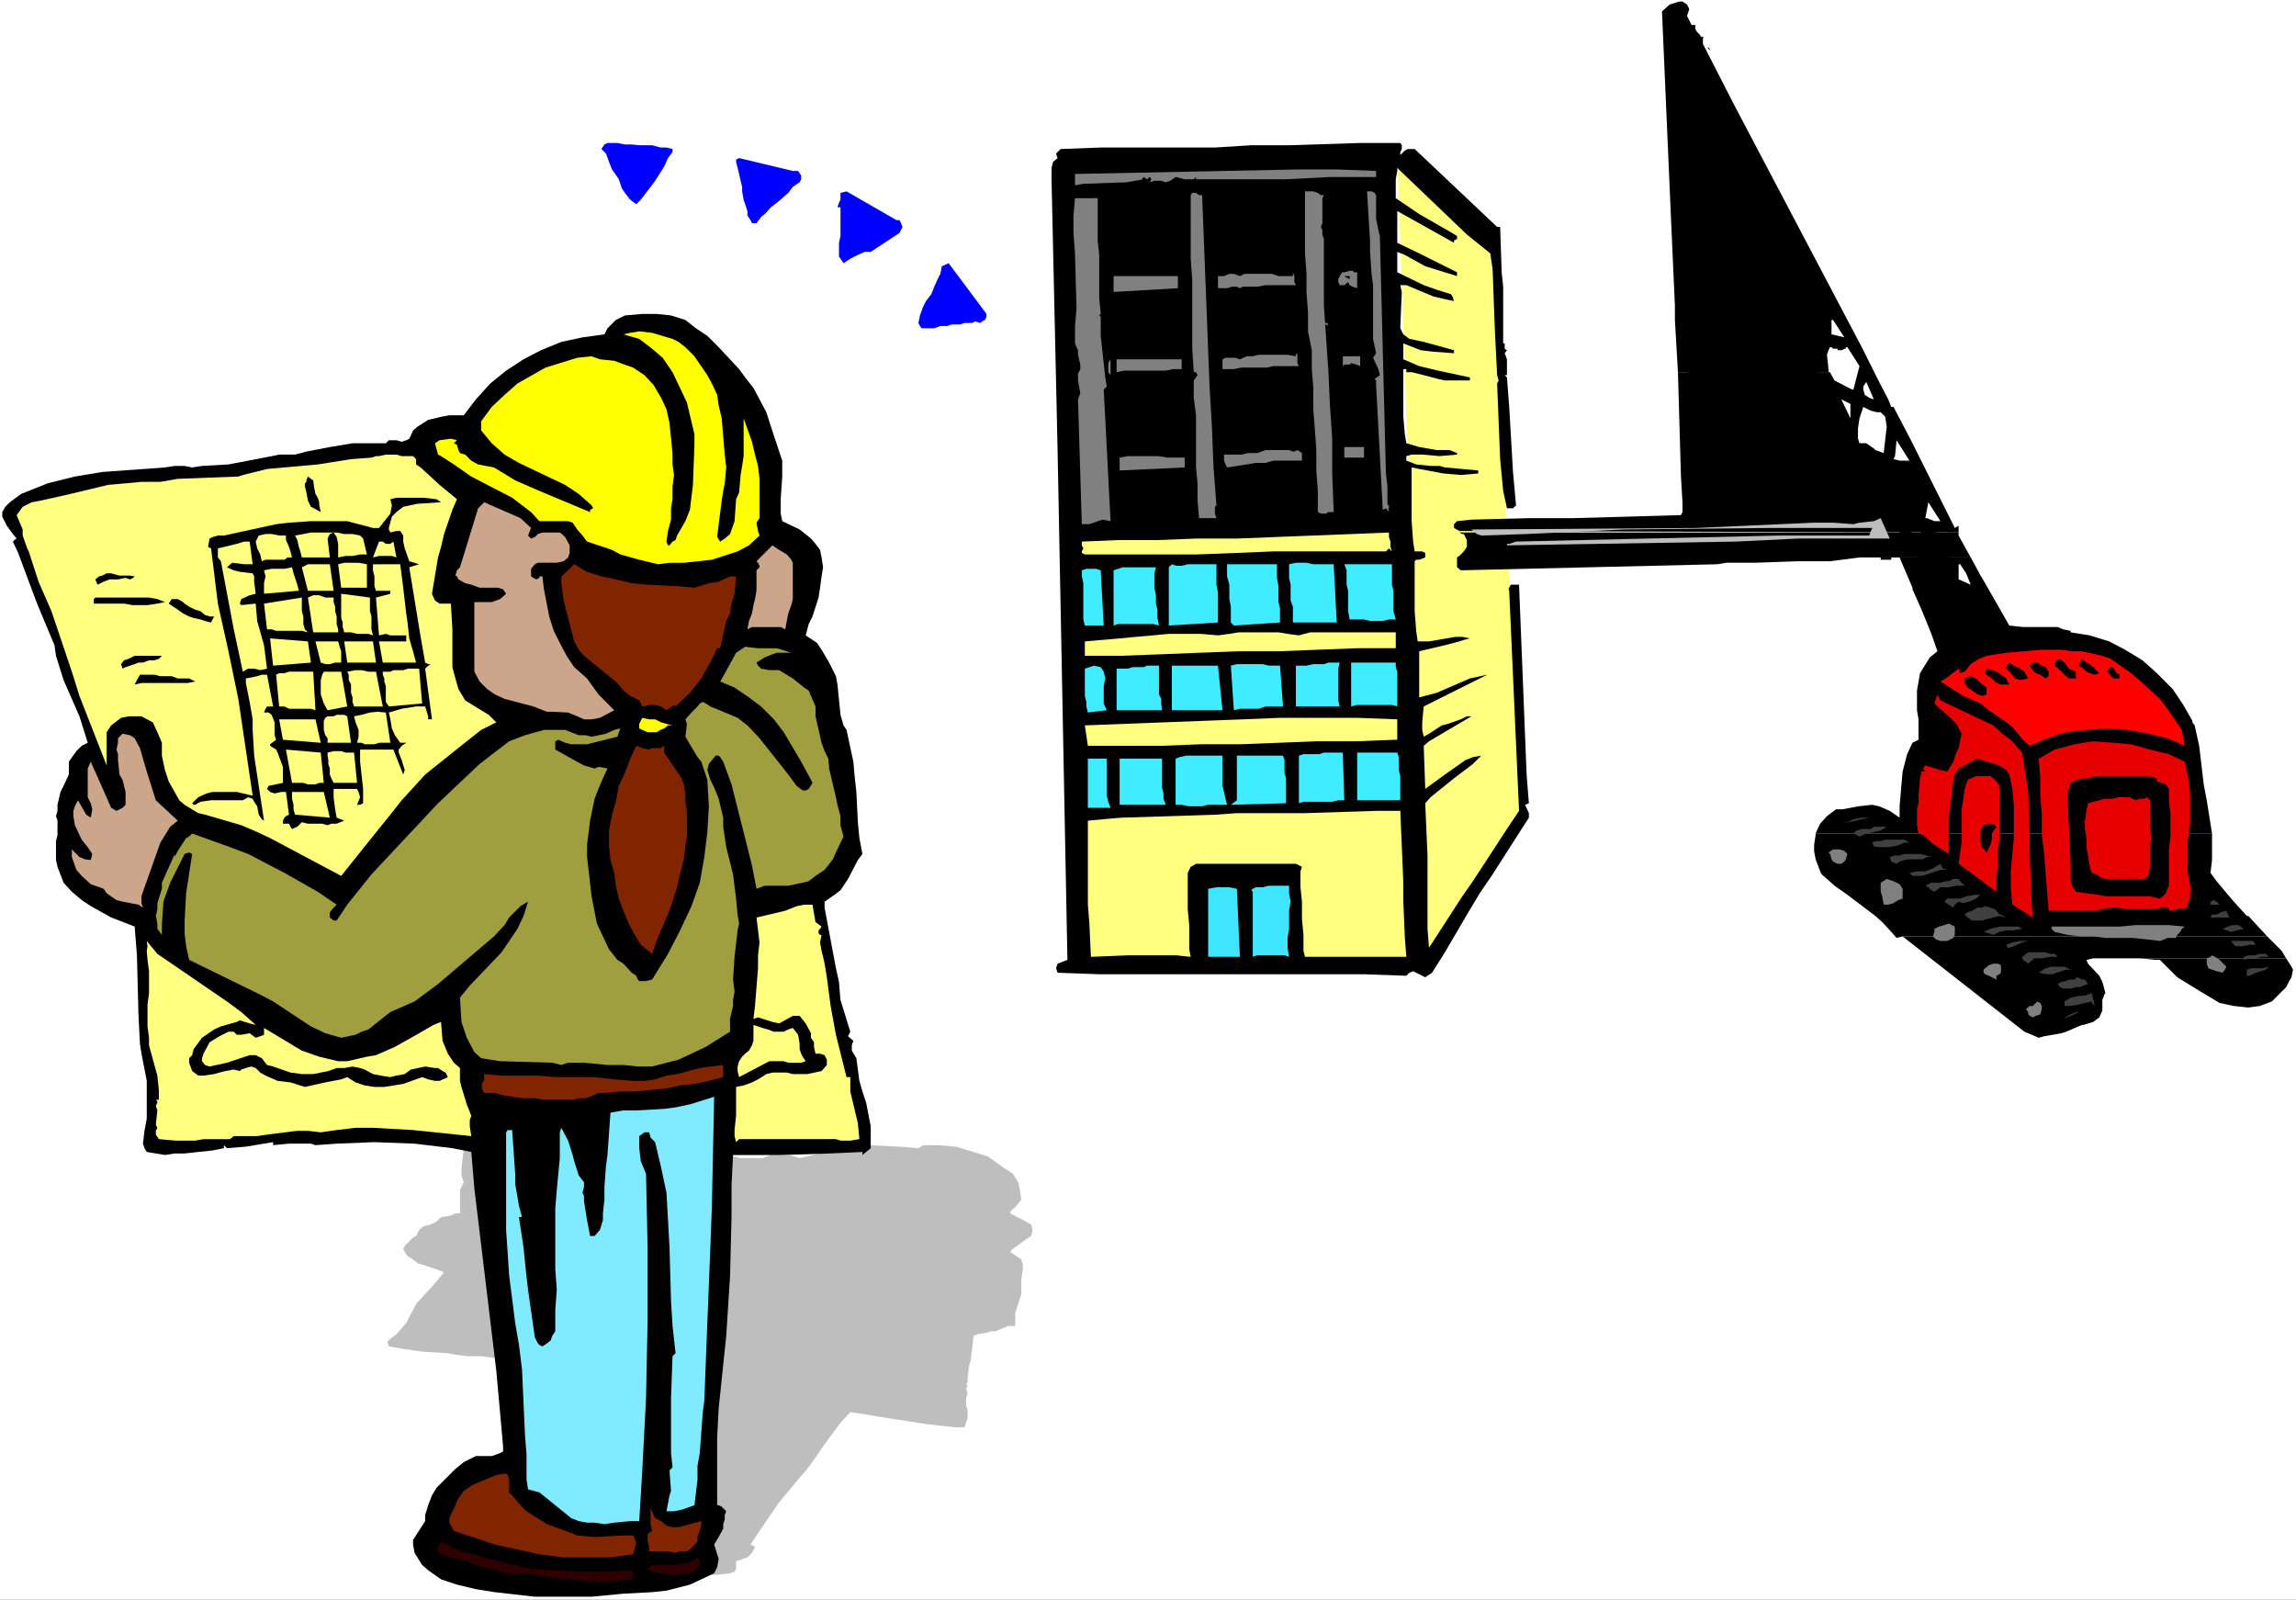
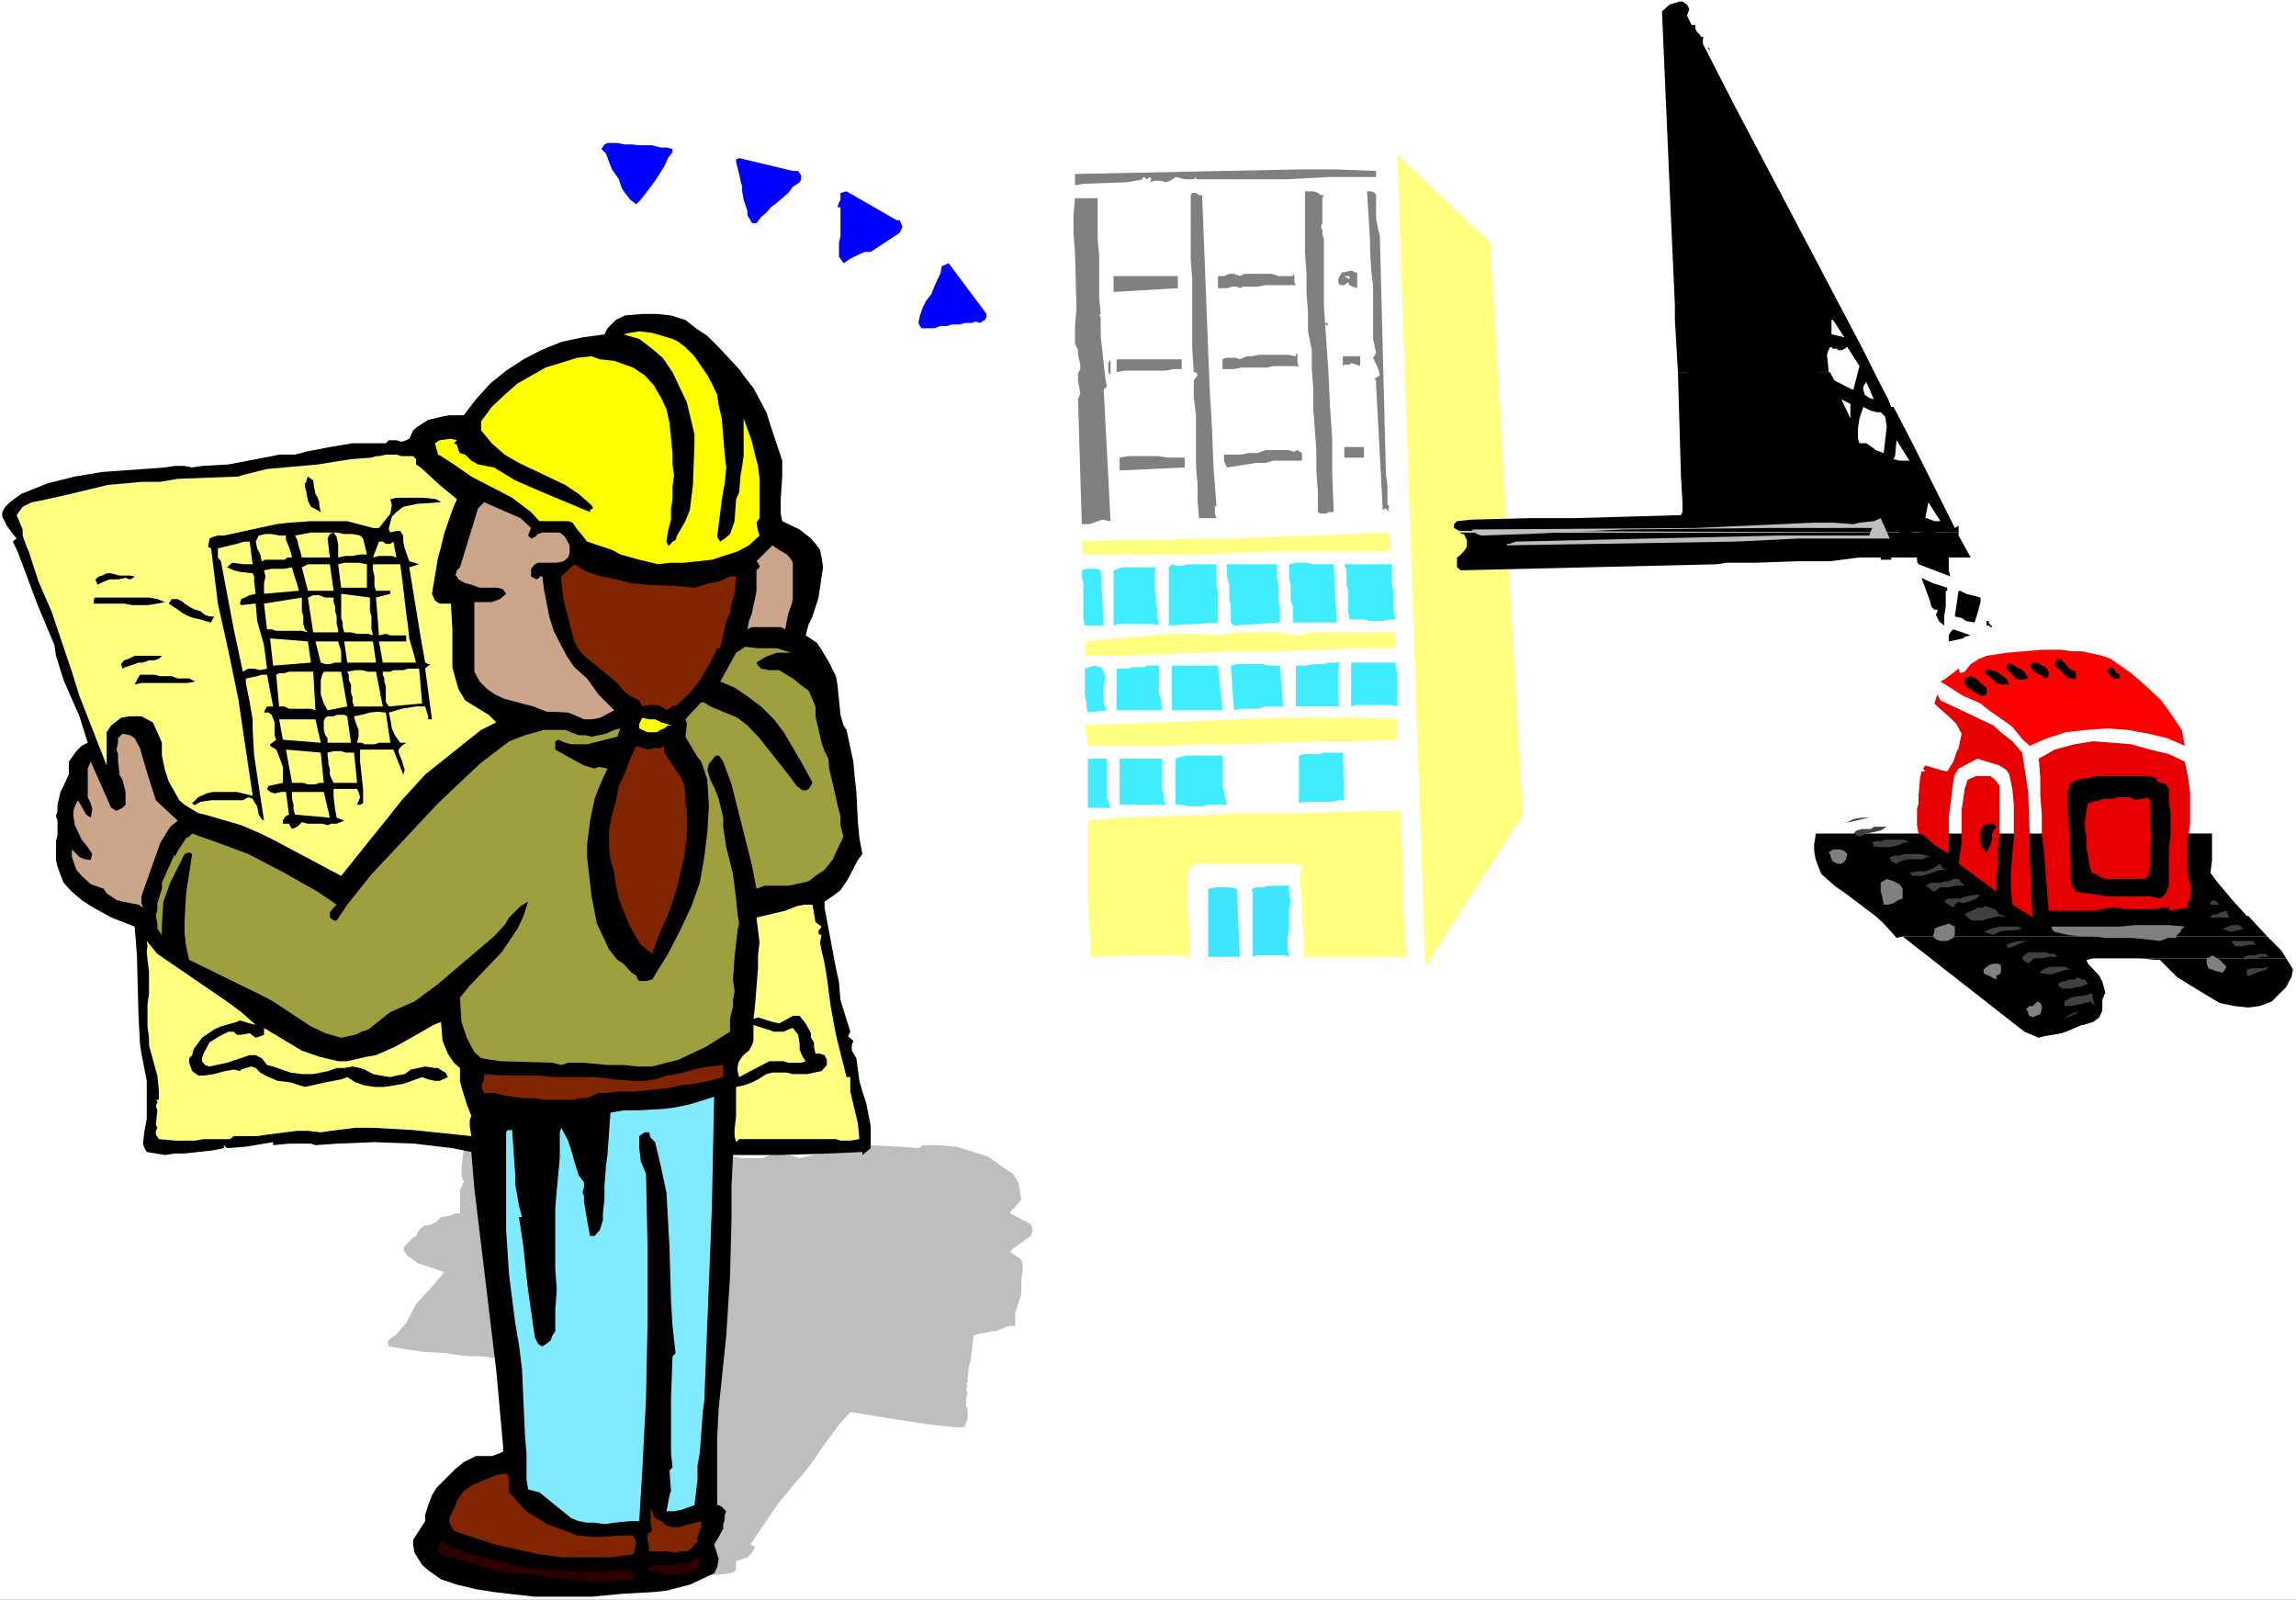
<svg xmlns="http://www.w3.org/2000/svg" xmlns:ns1="http://sodipodi.sourceforge.net/DTD/sodipodi-0.dtd" xmlns:ns2="http://www.inkscape.org/namespaces/inkscape" version="1.0" width="129.766mm" height="90.408mm" id="svg178" ns1:docname="Foreman 7.wmf">
  <rect width="100%" height="100%" fill="#333333" stroke="none" />
  <ns1:namedview id="namedview178" pagecolor="#ffffff" bordercolor="#000000" borderopacity="0.25" ns2:showpageshadow="2" ns2:pageopacity="0.0" ns2:pagecheckerboard="0" ns2:deskcolor="#d1d1d1" ns2:document-units="mm" />
  <defs id="defs1">
    <pattern id="WMFhbasepattern" patternUnits="userSpaceOnUse" width="6" height="6" x="0" y="0" />
  </defs>
  <path style="fill:#ffffff;fill-opacity:1;fill-rule:evenodd;stroke:none" d="M 0,341.7 H 490.455 V 0 H 0 Z" id="path1" />
  <path style="fill:#ffffff;fill-opacity:1;fill-rule:evenodd;stroke:none" d="m 122.008,96.128 h -1.293 l -1.131,0.323 -1.616,-0.323 h -1.454 1.454 1.293 1.454 z" id="path2" />
  <path style="fill:#ffff80;fill-opacity:1;fill-rule:evenodd;stroke:none" d="m 298.475,33.12 19.877,18.741 6.949,122.14 -20.846,32.474 z" id="path3" />
-   <path style="fill:#000000;fill-opacity:1;fill-rule:evenodd;stroke:none" d="m 299.121,30.535 0.323,0.485 v 0.808 l -0.323,0.646 v 0.646 l 0.97,-0.969 0.646,-0.323 h 1.454 l 17.614,16.641 h 0.646 l 0.323,9.694 0.323,3.07 v 6.462 2.747 2.908 h 0.323 v 1.131 l 0.485,0.323 -0.485,0.646 0.485,1.292 v 1.131 2.262 h -0.485 l 0.485,0.485 0.485,6.301 0.808,13.894 0.646,7.109 -0.646,0.646 h -1.293 l -0.808,-3.716 -0.646,-6.786 -0.646,-16.156 0.323,-0.646 -0.323,-1.131 -0.485,-9.694 -0.485,-12.925 -0.485,-3.393 -5.01,-4.039 -7.434,-7.109 -7.434,-7.109 v 0.646 l -0.323,1.777 v 4.039 l 5.01,3.393 6.464,3.716 1.616,0.969 v 0.646 l -0.646,0.323 v 0.485 l -12.12,-6.786 v 1.616 2.1 0.969 2.1 l 4.686,2.262 8.08,4.039 v 0.808 l -6.787,-2.1 -4.363,-2.423 -1.616,-0.646 v 4.362 l 5.656,2.747 2.747,0.969 3.07,0.969 0.323,0.485 0.323,0.969 -1.616,-0.323 -2.747,-0.646 -5.818,-2.423 h -1.293 l 0.323,1.454 -0.323,7.755 0.646,1.292 1.293,0.969 3.07,0.646 6.464,1.777 v 0.646 l -4.363,-0.323 -2.747,-0.323 -3.717,-1.454 v 3.393 l 3.394,1.454 4.04,0.969 6.787,1.454 v 0.646 h -0.646 -1.616 -3.07 l -1.454,-0.323 -3.07,-0.808 -1.293,-0.323 -1.293,-0.323 h -1.131 v -0.646 h -0.646 v 10.178 l 0.323,3.716 0.323,1.939 2.747,0.808 3.717,0.646 h 2.747 l 1.616,0.646 v 0.323 l -3.717,0.323 -3.717,-0.323 h -2.262 l -1.131,0.323 v 0.969 l 2.101,0.808 3.07,0.323 h 0.97 0.97 l 1.131,0.323 7.11,0.646 v 0.646 l -3.717,0.323 -3.717,-0.323 -3.394,-0.646 -1.778,-0.323 -1.616,-0.323 v 11.471 l 0.323,4.362 0.323,2.1 h 0.646 0.97 l 0.646,0.323 v 0.969 l -1.293,0.485 h -0.646 l -0.323,0.323 v 10.663 l 0.323,4.201 0.323,2.262 h 2.424 l 5.656,-0.969 h 1.454 l 1.616,0.323 -1.293,0.323 -0.97,0.323 -3.07,0.808 -2.747,0.646 -2.747,0.646 v 0.969 4.847 4.039 l 3.717,-0.969 7.11,-3.07 3.717,-0.808 -13.574,6.786 -0.323,3.393 v 1.616 l 0.323,1.454 1.131,-0.646 2.747,-1.777 1.293,-0.323 2.747,-0.969 1.293,-0.646 h 0.97 l -6.302,3.716 -2.747,1.616 -1.131,0.969 0.323,9.209 4.202,-3.07 4.363,-3.07 1.616,-0.646 1.778,-0.323 -1.778,1.777 -4.04,3.07 -5.01,4.039 -1.131,1.292 0.485,11.148 v 4.039 11.632 l 0.323,4.039 7.11,-10.986 2.262,-3.231 7.272,-11.148 2.586,-3.877 -2.101,-47.014 -0.162,-0.323 0.485,-0.969 h 1.778 l 1.616,40.552 0.485,6.139 -0.808,0.323 0.808,1.777 v 0.969 l -7.757,12.117 -2.747,4.039 -2.424,4.039 -5.01,8.563 -2.747,4.362 -1.454,0.969 -1.293,-0.646 -0.646,-0.323 -0.646,-0.323 -0.808,0.323 -0.646,0.646 -9.05,-0.323 h -19.069 -9.05 -18.907 -9.534 l -8.888,-0.323 -0.323,-0.969 0.323,-0.969 2.101,-0.808 -2.101,-108.892 -1.293,-57.839 v -2.423 l 0.323,-1.292 0.97,-0.808 -0.323,-0.969 0.97,-0.969 8.565,-0.323 h 24.402 l 7.757,-0.485 h 8.08 l 15.19,-0.485 z" id="path4" />
  <path style="fill:#808080;fill-opacity:1;fill-rule:evenodd;stroke:none" d="m 293.95,36.513 v 1.292 h -9.858 l -9.373,0.485 h -13.898 -5.333 v -0.485 l -0.485,0.485 h -0.97 -0.97 l -1.939,-0.485 -1.131,0.808 -0.97,0.323 -0.97,-0.323 h -1.454 l -0.97,0.323 0.323,-0.646 -0.323,-0.485 -0.646,0.485 -0.646,-0.485 -0.485,0.485 h 0.485 l -3.717,0.646 -9.211,0.323 -1.778,0.323 v -2.423 l 47.834,-0.969 h 8.08 z" id="path5" />
  <path style="fill:#808080;fill-opacity:1;fill-rule:evenodd;stroke:none" d="M 239.814,38.29 V 37.805 Z" id="path6" />
  <path style="fill:#808080;fill-opacity:1;fill-rule:evenodd;stroke:none" d="m 282.153,41.683 0.646,-0.808 -0.646,0.808 h 0.646 l -0.323,0.646 v 0.969 0.969 1.131 0.646 0.969 0.646 l -0.323,0.808 0.323,0.646 v 0.646 0.323 l 0.323,0.969 v 7.109 7.109 l 0.485,7.109 0.485,7.109 0.323,7.109 0.485,7.109 v 7.432 l 0.323,8.24 h -1.131 l -0.485,0.323 h -1.131 l -0.646,-0.323 v -4.524 l -0.323,-4.362 v -4.362 l -0.323,-4.524 -0.323,-4.201 v -4.524 l -0.323,-4.039 v -4.039 l -0.808,-4.039 v -4.039 l -0.323,-4.201 v -4.039 l -0.323,-4.362 v -4.685 -4.362 -4.201 h 0.646 1.131 l 0.97,0.323 z" id="path7" />
  <path style="fill:#808080;fill-opacity:1;fill-rule:evenodd;stroke:none" d="m 293.95,41.683 v 5.008 l 0.485,2.423 0.323,1.292 1.293,50.73 0.323,2.747 v 3.716 l 0.323,1.777 -0.646,-0.808 -0.646,0.323 v 0.485 l -1.454,-27.142 v -0.969 l -0.323,-0.323 1.131,-0.808 -0.323,-1.292 -1.131,-2.423 0.646,-0.969 -0.646,-3.07 V 60.908 l -0.323,-2.423 -0.323,-4.685 v -2.423 l -0.646,-10.501 h 0.97 l 0.646,0.323 z" id="path8" />
  <path style="fill:#808080;fill-opacity:1;fill-rule:evenodd;stroke:none" d="m 256.782,41.683 0.323,8.078 0.323,8.401 0.323,8.078 0.323,8.563 0.323,8.078 0.485,8.24 0.323,8.401 0.646,8.401 -0.323,0.323 v 0.646 0.808 l 0.323,0.969 h -0.97 -0.808 -0.97 -0.97 l -0.323,-3.716 v -3.716 l -0.323,-3.393 v -3.716 -3.716 -3.716 l -0.485,-3.716 v -3.716 l 0.808,-1.131 -0.323,-0.646 h -0.485 l -0.323,-5.008 v -4.847 -5.008 -4.847 l -0.323,-4.524 v -4.524 -4.685 -4.362 l 0.323,-0.485 h 0.808 l 0.646,0.485 z" id="path9" />
  <path style="fill:#808080;fill-opacity:1;fill-rule:evenodd;stroke:none" d="m 233.673,42.329 h 0.808 v 9.047 l 0.323,3.07 v 9.209 l 0.323,3.393 -0.323,0.323 0.323,0.323 v 4.039 l 0.97,8.886 0.323,1.939 -0.646,0.646 1.454,28.111 -1.778,-0.323 -2.747,0.969 h -1.616 l -0.808,-26.657 h 0.808 -0.808 l 0.485,-1.292 -0.485,-2.747 V 79.811 l 0.485,-0.969 v -0.969 l -0.485,-2.1 v -0.969 l -0.323,-0.646 -0.323,-0.808 v -3.716 l 0.323,-3.716 -0.323,-11.794 -0.323,-4.362 v -3.716 l 0.323,-3.716 z" id="path10" />
  <path style="fill:#808080;fill-opacity:1;fill-rule:evenodd;stroke:none" d="m 288.294,59.616 v -0.323 -0.323 h -1.131 v -0.808 l 1.131,-0.323 h 0.646 l 0.323,0.323 h 0.646 v 0.808 0.646 0.969 0.969 l -0.97,-0.323 -0.646,-0.323 -0.323,-0.646 -0.808,0.646 h -0.97 l -0.323,-0.646 v -0.646 l 0.323,-0.646 0.485,-0.808 h 0.485 v 0.323 0.485 l 0.485,0.323 z" id="path11" />
  <path style="fill:#808080;fill-opacity:1;fill-rule:evenodd;stroke:none" d="m 276.174,58.969 v -0.808 l 0.323,0.808 v 0.646 0.646 l 0.323,0.646 h -1.454 -1.293 -1.293 -1.454 -0.97 l -1.778,0.323 h -0.97 -0.97 -1.131 l -0.646,0.323 -0.646,-0.323 h -0.323 -0.646 l -1.131,0.323 h -1.939 v -2.585 h 1.293 l 1.131,-0.485 h 0.97 l 1.293,0.485 0.97,-0.485 h 1.778 1.293 1.454 1.293 l 1.454,0.485 h 1.293 0.97 z" id="path12" />
  <path style="fill:#808080;fill-opacity:1;fill-rule:evenodd;stroke:none" d="m 251.611,58.969 v 0.646 0.646 0.646 0.646 l -13.736,0.808 v -3.393 h 1.616 2.101 1.616 1.778 1.616 1.616 1.778 z" id="path13" />
  <path style="fill:#808080;fill-opacity:1;fill-rule:evenodd;stroke:none" d="M 293.95,68.986 V 68.34 Z" id="path14" />
  <path style="fill:#808080;fill-opacity:1;fill-rule:evenodd;stroke:none" d="m 283.608,69.632 -0.808,-0.646 h 0.808 z" id="path15" />
  <path style="fill:#808080;fill-opacity:1;fill-rule:evenodd;stroke:none" d="m 277.467,78.195 h -1.778 -1.616 -2.101 l -1.293,0.323 h -2.101 -1.616 -1.778 l -1.616,0.323 h -0.646 -0.323 -0.808 -0.646 v -2.1 l 0.646,-0.323 h 1.131 0.97 l 0.97,0.323 1.454,-0.646 h 1.293 l 1.293,-0.323 h 1.778 1.293 1.454 1.616 l 1.778,0.323 v -0.646 l 0.323,0.323 v 0.969 0.808 z" id="path16" />
  <path style="fill:#808080;fill-opacity:1;fill-rule:evenodd;stroke:none" d="m 290.556,76.095 v 2.1 l -0.808,-0.323 -1.131,-0.323 -0.323,0.323 h -0.323 -0.808 l -0.323,0.323 v -2.1 h 0.808 0.646 0.97 z" id="path17" />
  <path style="fill:#808080;fill-opacity:1;fill-rule:evenodd;stroke:none" d="m 252.419,76.741 v 1.131 0.969 h -1.778 l -1.616,0.323 h -1.778 -1.616 -1.778 -1.939 -1.778 l -1.616,0.323 v -0.969 -0.646 -1.131 h 0.646 1.778 1.616 1.778 1.616 1.616 1.778 1.293 z" id="path18" />
  <path style="fill:#808080;fill-opacity:1;fill-rule:evenodd;stroke:none" d="m 237.229,80.134 -0.485,-0.646 v -0.969 -0.969 l 0.485,-0.808 z" id="path19" />
  <path style="fill:#808080;fill-opacity:1;fill-rule:evenodd;stroke:none" d="m 291.364,95.482 v 2.262 h -4.202 v -2.262 h 1.131 0.97 0.97 z" id="path20" />
  <path style="fill:#808080;fill-opacity:1;fill-rule:evenodd;stroke:none" d="m 278.113,96.775 v 0.646 0.969 h -1.939 -2.101 -2.101 l -1.616,0.485 h -2.101 l -1.939,0.323 -2.101,0.323 -2.101,0.323 -0.323,-0.646 -0.323,-0.808 v -0.646 -0.646 h 1.778 1.939 l 1.454,-0.323 h 1.939 l 1.778,-0.646 h 1.616 1.778 1.616 l 0.808,0.323 h 0.323 l 0.646,-0.323 z" id="path21" />
  <path style="fill:#808080;fill-opacity:1;fill-rule:evenodd;stroke:none" d="m 253.065,99.844 -13.898,0.646 V 99.844 99.198 98.39 97.744 l 1.778,-0.323 h 1.939 1.454 1.616 1.616 l 1.778,0.323 h 1.778 1.939 z" id="path22" />
  <path style="fill:#808080;fill-opacity:1;fill-rule:evenodd;stroke:none" d="m 296.051,107.922 h 0.646 v 0.646 h -0.646 z" id="path23" />
  <path style="fill:#ffff80;fill-opacity:1;fill-rule:evenodd;stroke:none" d="m 297.344,117.777 -0.646,-0.646 -0.646,0.646 h -8.08 -7.757 -8.242 l -7.757,0.323 -8.403,0.323 h -7.757 -8.242 -8.08 l -0.646,-0.323 v -0.323 l 0.323,-0.646 -0.323,-0.646 v -0.808 l 7.757,-0.323 h 8.403 l 8.242,-0.323 h 8.726 l 8.08,-0.323 8.242,-0.323 8.08,-0.323 8.08,-0.323 v 0.969 l 0.323,0.969 v 1.131 z" id="path24" />
  <path style="fill:#40ecff;fill-opacity:1;fill-rule:evenodd;stroke:none" d="m 272.78,120.524 v 1.616 1.292 l 0.323,1.777 v 1.616 1.777 l 0.323,1.292 v 1.454 1.616 l -9.858,0.646 -0.646,-0.646 v -1.616 -1.777 l -0.323,-1.616 v -1.454 -1.616 l -0.485,-1.777 v -1.292 -1.292 h 1.454 1.616 1.131 1.293 1.293 1.454 0.97 z" id="path25" />
  <path style="fill:#40ecff;fill-opacity:1;fill-rule:evenodd;stroke:none" d="m 297.344,120.524 v 1.292 1.292 1.777 l 0.323,1.292 v 1.777 1.292 1.292 l 0.485,1.777 h -1.454 l -1.293,0.323 h -1.454 -1.293 l -1.293,-0.323 h -1.131 -1.293 -0.646 l -0.323,-1.777 v -1.292 -1.292 -1.777 l -0.323,-1.292 v -1.777 -1.292 l -0.485,-1.292 h 1.454 1.293 1.454 0.97 0.97 1.131 1.293 z" id="path26" />
  <path style="fill:#40ecff;fill-opacity:1;fill-rule:evenodd;stroke:none" d="m 285.547,132.964 h -1.454 -0.808 -1.454 -0.97 -1.454 -1.293 -0.97 -0.97 v -1.616 -1.777 l -0.485,-1.292 v -1.777 -1.616 l -0.323,-1.454 v -1.616 -1.292 l 1.454,-0.323 h 0.97 1.293 l 1.454,0.323 h 0.97 0.97 1.131 1.293 z" id="path27" />
  <path style="fill:#40ecff;fill-opacity:1;fill-rule:evenodd;stroke:none" d="m 259.853,120.524 v 1.292 1.292 1.777 l 0.323,1.616 v 1.777 1.292 1.777 1.616 l -10.504,0.646 v -12.44 l 0.646,-0.646 0.97,0.323 h 1.131 l 1.293,-0.323 z" id="path28" />
  <path style="fill:#40ecff;fill-opacity:1;fill-rule:evenodd;stroke:none" d="m 246.925,121.17 -0.323,1.292 v 1.292 1.777 l 0.323,1.616 v 1.777 l 0.323,1.292 v 1.777 l 0.323,1.616 -1.293,-0.323 h -0.97 -1.454 -0.97 -1.293 -1.454 -1.293 l -0.97,0.323 v -11.794 l 0.97,-0.323 0.97,-0.323 h 1.131 1.293 0.97 1.131 0.97 0.97 z" id="path29" />
  <path style="fill:#40ecff;fill-opacity:1;fill-rule:evenodd;stroke:none" d="m 235.774,133.61 h -4.04 l -0.323,-1.292 v -1.292 -1.777 -1.292 -1.777 -1.616 l -0.323,-1.454 v -1.292 l 0.97,-0.323 h 1.293 0.808 l 0.97,0.323 z" id="path30" />
  <path style="fill:#ffff80;fill-opacity:1;fill-rule:evenodd;stroke:none" d="m 277.467,135.711 2.424,-0.646 h 2.262 2.424 2.586 2.586 2.586 2.747 3.07 v 3.393 h -8.403 l -8.242,0.323 -8.403,0.323 h -8.242 l -8.726,0.323 -8.08,0.323 -8.565,0.323 h -7.757 v -3.07 l 3.717,-0.323 3.717,-0.323 3.394,-0.323 3.717,-0.323 3.394,-0.323 h 3.394 3.394 l 3.717,0.323 2.424,-0.323 1.939,-0.323 h 2.101 2.262 2.101 2.101 l 1.939,0.323 z" id="path31" />
  <path style="fill:#40ecff;fill-opacity:1;fill-rule:evenodd;stroke:none" d="m 298.152,141.527 v 0.969 l 0.323,0.969 v 1.454 0.969 0.969 1.454 1.292 1.292 l -1.131,-0.323 h -1.293 -1.293 -1.131 -1.293 -0.97 -1.454 l -1.293,0.323 v -9.37 h 1.131 1.293 0.97 1.293 1.131 1.293 0.97 z" id="path32" />
  <path style="fill:#40ecff;fill-opacity:1;fill-rule:evenodd;stroke:none" d="m 286.193,141.527 -0.323,1.292 v 0.969 1.131 1.292 0.969 1.131 1.292 l 0.323,1.292 h -1.293 -1.131 -1.293 -0.97 -1.293 -1.454 -0.97 -0.97 v -0.969 -1.292 -1.131 -0.969 -1.292 -1.131 -0.969 -0.969 h 0.97 1.293 l 1.454,-0.323 h 0.97 1.293 l 0.97,-0.323 h 1.131 z" id="path33" />
  <path style="fill:#40ecff;fill-opacity:1;fill-rule:evenodd;stroke:none" d="m 273.427,142.173 0.646,8.724 h -1.293 -1.454 -0.97 l -1.454,0.485 h -1.616 -1.454 -0.97 l -1.293,0.323 -0.646,-9.532 1.293,-0.323 h 1.293 1.454 1.293 1.454 l 1.293,0.323 h 0.97 z" id="path34" />
  <path style="fill:#40ecff;fill-opacity:1;fill-rule:evenodd;stroke:none" d="m 261.145,151.705 h -1.616 -1.778 -1.293 -0.97 -1.454 -1.293 -1.454 -0.97 v -9.532 h 0.97 1.454 1.293 1.454 0.97 1.293 1.131 1.293 z" id="path35" />
  <path style="fill:#40ecff;fill-opacity:1;fill-rule:evenodd;stroke:none" d="m 247.571,142.173 v 1.292 0.969 1.131 1.292 1.454 l 0.485,0.969 v 0.969 l 0.162,1.454 h -1.293 -0.97 -1.293 -1.131 -1.293 -1.293 -1.454 -0.97 v -8.886 h 1.293 1.131 l 0.97,-0.323 h 1.293 1.131 l 0.646,-0.323 h 1.293 z" id="path36" />
  <path style="fill:#40ecff;fill-opacity:1;fill-rule:evenodd;stroke:none" d="m 236.421,151.705 -4.04,0.485 -0.323,-1.292 v -0.969 l -0.323,-1.292 v -1.131 -1.292 -1.292 -1.131 -0.969 l 1.939,-0.646 1.454,0.323 0.646,0.969 0.323,1.454 -0.323,1.616 v 2.1 1.616 z" id="path37" />
  <path style="fill:#ffff80;fill-opacity:1;fill-rule:evenodd;stroke:none" d="m 298.475,158.006 h -0.323 l -8.403,0.323 h -8.242 l -8.403,0.323 -8.242,0.323 h -8.403 l -8.242,0.323 h -8.08 -7.757 l -0.646,-4.362 8.403,-0.323 8.403,-0.323 8.565,-0.323 8.403,-0.323 7.918,-0.323 h 8.403 8.08 l 8.565,0.323 z" id="path38" />
-   <path style="fill:#40ecff;fill-opacity:1;fill-rule:evenodd;stroke:none" d="m 298.475,160.752 0.323,0.969 v 1.454 1.292 l 0.323,1.292 v 1.131 1.292 0.969 1.777 h -9.211 V 160.752 h 0.646 1.131 1.293 0.97 1.131 1.293 0.97 z" id="path39" />
  <path style="fill:#40ecff;fill-opacity:1;fill-rule:evenodd;stroke:none" d="m 286.84,160.752 0.323,10.178 h -1.293 l -1.293,0.323 h -1.293 -1.131 -1.293 -0.97 -1.454 l -0.97,0.323 v -1.616 -1.454 -1.292 -0.969 -1.454 -1.292 -1.131 -0.969 l 0.97,-0.323 h 0.97 1.454 0.97 l 0.97,-0.323 h 0.97 1.454 z" id="path40" />
-   <path style="fill:#40ecff;fill-opacity:1;fill-rule:evenodd;stroke:none" d="m 274.073,161.399 0.323,0.969 v 1.454 1.292 l 0.323,1.131 v 1.292 1.292 1.131 1.616 l -11.797,0.323 1.293,-0.969 v -9.532 h 1.293 1.454 0.97 1.454 1.293 0.97 1.131 z" id="path41" />
  <path style="fill:#40ecff;fill-opacity:1;fill-rule:evenodd;stroke:none" d="m 261.145,161.399 v 0.969 1.454 1.292 1.454 1.292 l 0.323,1.292 0.323,1.454 0.323,1.292 h -1.293 -1.293 -1.454 l -1.293,0.323 h -1.293 -1.454 l -1.616,-0.323 h -1.293 v -9.855 l 0.808,-0.323 1.454,-0.323 h 1.293 1.454 0.97 1.293 1.454 z" id="path42" />
  <path style="fill:#40ecff;fill-opacity:1;fill-rule:evenodd;stroke:none" d="m 248.217,162.045 v 1.131 1.292 1.292 1.131 1.292 l 0.323,1.292 v 1.131 l 0.485,1.292 h -9.858 v -9.855 h 0.646 1.131 0.97 1.293 1.131 1.293 1.293 z" id="path43" />
  <path style="fill:#40ecff;fill-opacity:1;fill-rule:evenodd;stroke:none" d="m 236.421,162.045 v 1.454 1.292 1.454 0.969 1.292 1.454 l 0.323,1.292 0.485,1.292 h -4.848 v -10.501 z" id="path44" />
  <path style="fill:#ffff80;fill-opacity:1;fill-rule:evenodd;stroke:none" d="m 300.414,204.374 h -21.654 l -0.323,-1.292 v -3.393 l -0.323,-3.393 v -2.423 -0.969 -0.323 l -0.323,-3.07 v -3.393 l 0.323,-0.969 -1.293,-0.646 h -21.331 l -1.131,0.646 -0.646,1.292 v 7.755 l 0.323,3.393 v 5.17 l 0.323,1.616 -3.07,-0.323 h -10.342 l -7.918,0.323 -0.323,-7.109 -0.323,-4.039 v -17.933 l 3.394,-0.323 3.717,-0.323 10.504,-0.323 9.858,-0.323 4.363,-0.323 h 14.544 l 15.19,-0.485 h 5.171 l 0.646,15.348 v 4.039 l 0.323,7.755 z" id="path45" />
  <path style="fill:#40e6ff;fill-opacity:1;fill-rule:evenodd;stroke:none" d="m 275.366,189.187 v 1.616 l 0.323,1.777 -0.323,1.939 v 2.1 1.777 l -0.323,1.939 v 2.1 l 0.323,1.939 -0.97,-0.323 h -0.97 -1.131 -0.646 -0.97 -0.97 -1.131 l -0.97,0.323 v -1.616 -1.777 -1.616 -1.777 -1.616 -1.777 -1.292 -1.777 -0.646 l -0.323,-0.323 0.323,-0.323 0.646,-0.323 h 1.454 l 1.293,-0.323 h 0.97 z" id="path46" />
  <path style="fill:#40e6ff;fill-opacity:1;fill-rule:evenodd;stroke:none" d="m 264.862,204.374 h -6.787 v -14.54 l 1.778,-0.323 h 1.293 1.454 l 1.616,0.323 z" id="path47" />
  <path style="fill:#000000;fill-opacity:1;fill-rule:evenodd;stroke:none" d="m 364.731,10.178 0.646,0.646 -0.323,-0.646 z" id="path48" />
  <path style="fill:#000000;fill-opacity:1;fill-rule:evenodd;stroke:none" d="m 364.731,9.37 -0.323,0.485 0.323,0.323 -0.323,-0.323 z" id="path49" />
  <path style="fill:#000000;fill-opacity:1;fill-rule:evenodd;stroke:none" d="m 358.752,0.323 -2.101,0.646 -1.616,1.454 v 0.323 l 1.293,29.727 0.646,14.864 0.808,17.933 v 3.07 h 33.774 l 2.424,3.716 -2.747,-0.646 V 68.34 H 357.782 l 0.646,11.148 h 32.158 v -0.646 l -0.323,-3.07 0.323,-0.969 0.323,-0.646 h 6.787 L 370.548,22.618 363.761,9.37 V 8.078 h 0.323 l -0.646,-0.323 V 7.432 8.078 l -0.323,-0.646 -0.646,-0.646 -0.323,-0.646 V 5.331 h -0.808 l -0.97,-1.939 0.485,-1.454 -0.485,-0.969 -0.97,-0.646 h -0.323 z" id="path50" />
  <path style="fill:#000000;fill-opacity:1;fill-rule:evenodd;stroke:none" d="m 358.428,79.488 0.646,22.295 0.323,5.493 h 52.52 l 2.586,4.039 h -0.97 -0.323 l -1.616,-0.646 h -0.323 l 0.646,-3.393 h -52.52 v 2.1 l -0.323,0.646 -22.786,0.646 h -9.373 l -12.605,0.323 -3.07,0.323 -0.646,0.646 v 0.808 l 1.131,0.646 106.656,0.323 v -0.969 -0.485 l -0.808,0.485 -9.373,-18.741 h -3.07 l 2.747,4.362 h -2.101 l -1.293,-0.323 0.323,-0.646 0.323,-3.393 h 3.07 l -3.717,-7.109 h -6.464 l 1.616,0.808 1.293,0.323 h 0.808 l 0.97,0.969 0.323,2.1 -0.646,5.655 -1.778,-0.646 -0.323,-0.323 -1.616,-1.131 h -1.454 l -0.323,-0.969 v -2.262 l 0.323,-2.1 0.808,-2.423 h 5.979 l -0.646,-1.616 h -10.019 l 1.939,0.969 v 3.07 l -1.939,-4.039 h 10.019 l -1.939,-3.716 h -2.747 l 1.616,3.716 -0.97,-0.323 -0.97,-0.646 -0.323,-1.131 v -0.646 l 0.646,-0.969 h 2.747 l -3.717,-7.432 h -3.07 l 2.586,4.039 -1.293,5.008 h -0.323 l -3.717,-1.939 -0.646,-1.131 -0.323,-0.646 z" id="path51" />
-   <path style="fill:#000000;fill-opacity:1;fill-rule:evenodd;stroke:none" d="m 405.777,119.07 2.747,6.462 v 0.323 l 1.939,4.362 2.101,5.17 1.293,3.716 -1.616,1.292 -2.101,3.393 -0.646,3.716 v 4.201 l 0.323,1.939 v 1.616 1.777 0.969 l -1.293,0.646 -1.131,2.423 -0.97,3.716 -0.646,7.432 v 2.423 l -2.101,-1.454 -2.262,-0.969 -1.454,-0.323 -3.07,0.323 -1.616,0.323 -1.778,0.323 h -1.293 l -1.939,1.454 -1.454,1.616 -0.323,0.646 -0.646,1.454 h 84.678 l -1.131,-7.109 -0.646,-3.393 -0.323,-2.747 -0.646,-5.493 -0.97,-4.362 -0.485,-0.646 v -0.323 l -1.939,-3.393 -2.262,-3.393 -3.394,-3.393 -3.07,-2.747 -3.717,-2.262 -3.394,-1.777 -4.202,-1.292 -4.04,-0.646 v -0.323 l -1.616,-0.323 -1.131,-0.485 h -7.434 l -2.909,-0.323 -5.818,-10.178 -0.323,-0.485 -1.293,-2.423 h -3.07 l 1.293,1.939 0.97,2.423 -2.586,-1.131 v -3.231 h 3.394 l -0.808,-1.454 z" id="path52" />
  <path style="fill:#000000;fill-opacity:1;fill-rule:evenodd;stroke:none" d="m 406.424,200.012 26.018,20.357 3.07,1.292 1.131,-0.323 3.717,-0.646 0.97,-0.323 3.394,-1.454 h 0.323 l 2.101,-0.646 1.293,-0.969 0.646,-1.454 v -2.262 l 0.323,-0.808 v -0.162 l 0.323,-0.485 -0.323,-1.292 -0.323,-1.131 -0.646,-1.292 -2.424,-2.585 -0.323,-0.808 1.454,-0.323 h 41.208 l -0.97,-1.616 -3.07,-3.07 z" id="path53" />
  <path style="fill:#000000;fill-opacity:1;fill-rule:evenodd;stroke:none" d="m 390.91,74.156 h 0.323 l 0.323,0.323 h 0.323 0.323 0.323 v 0.323 h 0.97 l 0.485,-0.323 h 0.323 v -0.323 h 0.323 z" id="path54" />
  <path style="fill:#000000;fill-opacity:1;fill-rule:evenodd;stroke:none" d="m 400.929,119.07 h 0.485 0.323 v 0.485 h 2.262 v -0.485 h 0.485 0.323 z" id="path55" />
  <path style="fill:#000000;fill-opacity:1;fill-rule:evenodd;stroke:none" d="m 311.726,113.738 0.646,0.323 h 0.323 l 0.646,1.292 v 1.131 0.323 l -0.646,0.969 -0.97,0.969 -0.485,0.323 v 2.1 l 0.808,0.646 54.782,-1.292 1.939,-0.323 h 6.141 l 9.211,-0.323 h 6.787 l 6.302,-0.808 h 23.755 l -2.586,-4.685 v -0.646 z" id="path56" />
  <path style="fill:#000000;fill-opacity:1;fill-rule:evenodd;stroke:none" d="m 387.84,178.039 v 0.323 l -0.323,2.1 v 1.292 l 0.323,1.777 0.97,2.585 0.323,0.646 1.131,0.969 1.616,1.454 2.747,1.939 5.979,4.524 1.454,1.292 1.939,2.1 1.131,1.292 1.293,-0.323 h 77.891 l -4.04,-4.362 h -0.323 l -3.07,-3.393 -3.394,-4.039 -1.293,-1.777 0.323,-2.747 v -1.939 -0.969 -2.747 z" id="path57" />
  <path style="fill:#000000;fill-opacity:1;fill-rule:evenodd;stroke:none" d="m 455.873,204.697 h 1.131 l 3.394,0.323 h 0.97 l 3.717,3.716 5.01,3.07 4.04,2.423 3.07,0.646 3.07,0.323 2.424,-0.323 2.586,-0.969 3.07,-3.07 0.646,-1.292 0.485,-0.808 0.323,-1.616 -0.323,-0.646 -1.131,-1.777 z" id="path58" />
  <path style="fill:#000000;fill-opacity:1;fill-rule:evenodd;stroke:none" d="m 357.944,10.825 0.808,16.964 0.646,15.833 v 9.209 l 1.939,46.368 0.808,9.694 h 38.784 l -4.04,-9.37 v -0.323 l -13.413,-31.504 -1.454,-0.646 -0.97,-4.524 -1.293,-3.554 h -0.323 l -1.131,-2.1 v -0.323 l -2.262,-5.17 -9.534,-21.649 -0.323,-0.323 -3.07,-7.109 -4.04,-10.178 -0.646,-1.292 z" id="path59" />
  <path style="fill:#000000;fill-opacity:1;fill-rule:evenodd;stroke:none" d="m 376.043,46.368 1.293,1.292 v -1.292 z" id="path60" />
  <path style="fill:#000000;fill-opacity:1;fill-rule:evenodd;stroke:none" d="m 372.972,34.574 v 3.231 l 1.293,4.201 1.454,1.616 0.97,0.646 0.646,0.323 0.646,-2.262 -1.616,-4.847 -1.778,-1.939 -0.646,-0.323 z" id="path61" />
  <path style="fill:#000000;fill-opacity:1;fill-rule:evenodd;stroke:none" d="m 372.326,30.535 v 0.969 h 0.323 v 0.323 h 0.323 l -0.646,-0.808 z" id="path62" />
  <path style="fill:#000000;fill-opacity:1;fill-rule:evenodd;stroke:none" d="m 367.478,22.618 -0.323,1.131 v 0.323 l -0.323,0.646 0.97,2.423 v 0.323 l 0.97,1.939 0.808,0.808 0.646,0.808 v -2.585 l -0.323,-2.1 -0.323,-0.323 -1.131,-2.262 z" id="path63" />
  <path style="fill:#000000;fill-opacity:1;fill-rule:evenodd;stroke:none" d="m 362.792,13.894 0.323,1.616 0.646,1.777 v 0.323 l 0.646,1.292 0.323,0.323 v -1.616 l -0.323,-1.777 -0.97,-1.939 z" id="path64" />
  <path style="fill:#000000;fill-opacity:1;fill-rule:evenodd;stroke:none" d="m 397.212,108.892 h 1.131 l 1.293,0.485 h 0.97 0.808 l -0.485,-0.485 z" id="path65" />
  <path style="fill:#000000;fill-opacity:1;fill-rule:evenodd;stroke:none" d="m 379.436,47.66 -0.808,2.747 0.323,1.777 1.131,2.262 0.646,1.131 1.293,0.646 h 0.323 1.778 v -2.747 l -0.97,-2.423 -1.131,-1.616 -1.939,-1.777 z" id="path66" />
  <path style="fill:#000000;fill-opacity:1;fill-rule:evenodd;stroke:none" d="m 382.022,58.162 0.808,2.747 0.646,-1.939 z" id="path67" />
  <path style="fill:#000000;fill-opacity:1;fill-rule:evenodd;stroke:none" d="m 385.092,60.262 -0.97,2.585 v 1.454 l 0.97,2.423 0.646,1.616 1.454,1.292 1.616,0.485 0.808,0.323 v -2.1 l 0.323,-2.423 0.323,-1.616 -0.323,-0.323 -0.808,-1.454 -0.323,-0.162 -1.616,-1.454 -1.454,-0.646 h -0.323 z" id="path68" />
  <path style="fill:#000000;fill-opacity:1;fill-rule:evenodd;stroke:none" d="m 388.163,72.056 v 0.323 0.323 0.323 h 0.323 v 0.323 0.485 0.323 h 0.323 v -1.454 z" id="path69" />
  <path style="fill:#000000;fill-opacity:1;fill-rule:evenodd;stroke:none" d="m 398.667,97.744 3.394,6.786 0.323,-5.331 z" id="path70" />
  <path style="fill:#000000;fill-opacity:1;fill-rule:evenodd;stroke:none" d="m 404.484,100.49 -0.808,1.777 -0.323,2.262 -0.323,0.969 -0.323,0.485 -0.323,0.646 0.646,0.646 2.101,1.292 0.97,0.323 3.07,1.131 1.293,-5.493 v -0.323 l -1.293,-3.07 -0.646,-0.646 -1.131,0.646 -1.293,-0.323 -1.293,-0.323 z" id="path71" />
  <path style="fill:#000000;fill-opacity:1;fill-rule:evenodd;stroke:none" d="m 362.145,108.892 v 0.808 0.323 h 0.646 0.97 0.323 v -0.323 h 0.646 1.131 0.646 1.616 2.101 0.97 v -0.323 h 1.454 0.646 0.646 0.646 0.646 0.808 0.323 6.787 v -0.485 h 0.97 0.97 0.646 z" id="path72" />
  <path style="fill:#000000;fill-opacity:1;fill-rule:evenodd;stroke:none" d="m 405.131,111.315 0.97,3.393 v 0.323 l 0.97,1.777 0.808,0.969 0.646,-5.008 -2.747,-1.131 v -0.323 z" id="path73" />
  <path style="fill:#000000;fill-opacity:1;fill-rule:evenodd;stroke:none" d="m 410.464,112.769 -0.97,5.655 v 1.454 l 0.323,0.646 6.787,2.585 -0.323,-1.292 v -3.716 h 0.323 v -0.323 -0.323 l 0.646,-0.969 h -0.323 l -0.646,-1.777 -0.97,-0.646 -3.07,-0.646 z" id="path74" />
  <path style="fill:#000000;fill-opacity:1;fill-rule:evenodd;stroke:none" d="m 410.464,123.432 1.778,4.847 0.323,1.292 0.646,0.646 h 0.646 v 0.323 l -0.323,0.808 0.646,1.292 0.323,0.323 0.808,0.646 v -1.939 l 0.323,-2.1 v -0.646 -2.747 h 0.323 v -0.646 l -3.07,-0.969 z" id="path75" />
  <path style="fill:#000000;fill-opacity:1;fill-rule:evenodd;stroke:none" d="m 418.382,126.179 -0.808,5.493 1.454,0.323 0.97,0.646 1.778,0.323 0.646,-1.939 0.646,-2.423 v -0.969 l -3.07,-0.808 -0.646,-0.323 -0.646,-0.323 z" id="path76" />
-   <path style="fill:#000000;fill-opacity:1;fill-rule:evenodd;stroke:none" d="m 424.361,131.672 v 1.939 h 0.485 l 0.323,0.323 h 0.323 v -0.323 h 0.323 -0.323 v -0.323 -0.323 h -0.323 v -0.323 h -0.323 v -0.323 -0.323 h -0.485 z" id="path77" />
+   <path style="fill:#000000;fill-opacity:1;fill-rule:evenodd;stroke:none" d="m 424.361,131.672 v 1.939 h 0.485 l 0.323,0.323 h 0.323 v -0.323 h 0.323 -0.323 h -0.323 v -0.323 h -0.323 v -0.323 -0.323 h -0.485 z" id="path77" />
  <path style="fill:#000000;fill-opacity:1;fill-rule:evenodd;stroke:none" d="m 417.251,134.418 -0.646,0.646 -0.323,0.646 v 1.292 l 1.616,-0.323 1.454,-0.323 0.323,-0.323 1.293,-0.323 z" id="path78" />
  <path style="fill:#bebebe;fill-opacity:1;fill-rule:evenodd;stroke:none" d="m 403.676,115.031 h -19.554 l -13.251,0.646 -48.965,0.808 v -0.323 h 0.485 l 1.454,-0.485 28.118,-0.646 28.442,-0.646 h 18.907 l 0.323,-0.969 0.323,-0.646 h -22.301 l -30.866,0.323 -20.685,0.969 -9.696,0.323 -0.97,-0.323 -1.131,-0.969 47.834,-0.323 25.371,-1.131 h 4.04 l 4.363,0.323 1.293,-0.323 3.07,-0.323 1.454,-0.646 z" id="path79" />
  <path style="fill:#ff0000;fill-opacity:1;fill-rule:evenodd;stroke:none" d="m 450.863,140.719 4.363,3.07 2.101,1.777 4.04,3.716 1.616,2.1 3.07,4.524 0.646,3.393 -3.717,-1.616 -4.04,-0.969 -4.363,-0.808 -4.525,-0.323 -4.363,0.323 -4.363,0.485 -4.04,1.292 -3.717,1.616 -1.454,-1.292 -2.262,-2.747 -1.293,-0.969 h -1.131 1.131 l -3.717,-2.585 -1.778,-1.454 -3.717,-1.616 -4.848,-3.07 1.131,-0.646 2.747,-2.1 0.323,0.969 0.97,-0.323 1.293,-1.616 1.778,-1.131 1.616,-0.646 4.202,-0.646 7.595,-0.646 h 4.202 l 2.262,0.323 h 2.101 l 4.363,0.969 z" id="path80" />
-   <path style="fill:#000000;fill-opacity:1;fill-rule:evenodd;stroke:none" d="m 448.116,143.465 0.323,0.323 -0.97,0.323 -1.131,-0.323 -0.646,-0.323 -0.646,-0.646 -0.97,-0.646 0.646,-1.454 0.97,0.808 0.646,0.323 0.808,0.646 z" id="path81" />
  <path style="fill:#000000;fill-opacity:1;fill-rule:evenodd;stroke:none" d="m 443.43,144.919 h -1.454 l -0.97,-0.808 -0.97,-0.969 -1.131,-0.969 0.323,-1.131 0.808,-0.323 0.323,0.323 0.646,0.485 0.97,1.292 1.454,0.646 v 0.323 z" id="path82" />
  <path style="fill:#000000;fill-opacity:1;fill-rule:evenodd;stroke:none" d="m 437.612,143.465 v 0.969 l -0.646,0.485 -1.131,-0.808 -0.97,-0.323 -0.646,-0.646 -0.646,-0.969 0.646,-0.646 h 0.97 l 0.97,0.646 0.808,0.323 z" id="path83" />
  <path style="fill:#000000;fill-opacity:1;fill-rule:evenodd;stroke:none" d="m 433.249,144.919 -1.778,0.323 -0.97,-0.323 -0.97,-1.131 -0.97,-0.969 v -0.323 l 0.646,-0.969 0.97,0.646 1.293,0.646 0.97,0.646 z" id="path84" />
  <path style="fill:#000000;fill-opacity:1;fill-rule:evenodd;stroke:none" d="m 452.803,144.112 v 0.808 h -0.646 -0.646 l -0.646,-0.485 -0.323,-0.646 -0.485,-0.323 0.485,-0.646 0.323,-0.323 h 0.323 l 0.323,0.323 0.646,0.969 z" id="path85" />
  <path style="fill:#000000;fill-opacity:1;fill-rule:evenodd;stroke:none" d="m 428.563,144.919 0.323,0.646 0.323,0.646 h -1.778 l -0.97,-0.323 -0.97,-0.969 -1.131,-0.808 -0.323,-0.323 0.323,-0.969 1.131,0.323 0.97,0.323 0.97,0.646 z" id="path86" />
  <path style="fill:#000000;fill-opacity:1;fill-rule:evenodd;stroke:none" d="m 424.361,148.312 -0.97,0.323 -0.97,-0.323 -1.131,-0.808 -0.97,-0.646 -0.646,-0.969 v -0.969 l 1.293,-0.485 1.131,0.485 0.97,0.969 1.293,0.969 v 0.646 z" id="path87" />
  <path style="fill:#e60000;fill-opacity:1;fill-rule:evenodd;stroke:none" d="m 414.504,149.605 9.211,4.362 2.101,0.969 1.939,1.777 2.101,1.616 2.101,2.423 1.293,8.401 0.323,9.209 v 4.039 l 0.323,9.047 0.323,4.524 -4.363,-2.747 -0.323,-3.716 v -3.393 l 0.323,-3.716 0.323,-3.393 v -7.109 l -0.323,-3.393 -0.646,-3.07 -0.646,-0.969 -1.454,-0.969 -3.717,-1.131 -0.97,-0.323 -4.04,2.1 -0.808,1.292 -0.323,1.454 -0.97,7.755 v 7.755 l -3.07,-1.939 -2.424,-2.1 -0.97,-0.323 -0.323,-1.777 v -3.393 l 0.323,-1.292 v -1.616 l 0.323,-3.716 0.323,-1.454 h 0.808 l -0.485,-0.646 0.485,-0.646 3.232,0.969 1.454,0.323 1.293,-2.1 0.646,-1.939 0.485,-0.969 0.646,-3.07 -1.131,-2.1 -1.293,-1.292 -2.747,-2.423 -0.646,-0.646 0.646,-1.939 z" id="path88" />
  <path style="fill:#e60000;fill-opacity:1;fill-rule:evenodd;stroke:none" d="m 466.7,162.691 0.646,3.07 0.485,3.393 v 3.393 3.393 l -0.485,3.393 v 3.393 3.716 l 0.646,3.393 -0.162,0.969 v 1.131 l -0.485,0.969 v 0.969 l -4.04,0.646 v -0.646 h -1.616 l -1.293,0.323 h -1.778 -1.293 -1.778 -1.616 l -1.454,-0.323 h -1.616 l -1.778,0.323 -1.616,0.323 h -1.778 -1.616 -1.778 -1.616 -1.778 -1.293 l -0.323,-4.039 -0.323,-4.039 -0.323,-4.362 -0.485,-3.716 v -4.362 l -0.323,-4.039 v -3.716 l -0.323,-4.201 3.394,-1.939 4.202,-1.131 4.04,-0.646 4.363,0.323 3.717,0.323 4.04,1.131 4.04,0.969 z" id="path89" />
  <path style="fill:#000000;fill-opacity:1;fill-rule:evenodd;stroke:none" d="m 460.721,166.245 v 0.646 l 0.97,0.323 0.97,0.323 0.646,0.969 v 2.747 l 0.323,2.423 v 2.585 2.423 l -0.323,2.747 v 2.585 2.423 2.747 l -0.323,0.646 -0.323,0.969 -0.646,0.646 -0.646,0.485 -2.101,-0.485 h -2.262 -2.424 -2.101 -2.424 l -1.939,-0.323 -2.424,-0.323 -2.262,-0.323 -0.808,-1.292 -0.323,-1.454 v -1.616 -1.616 l -0.646,-14.54 v -0.808 l 0.323,-0.646 v -0.646 l 0.323,-0.646 0.808,-0.323 0.646,-0.323 1.293,-0.323 h 0.97 l 1.778,-0.485 h 1.293 1.778 1.939 2.101 2.101 1.939 z" id="path90" />
  <path style="fill:#e60000;fill-opacity:1;fill-rule:evenodd;stroke:none" d="m 427.108,167.861 v 3.07 2.747 2.585 2.747 l -0.323,2.747 v 3.07 l -0.323,2.585 v 3.07 l -8.08,-5.978 0.323,-2.423 0.323,-2.1 v -2.262 -2.423 -2.423 l 0.323,-1.939 0.323,-2.423 0.646,-1.939 0.646,-0.323 1.131,-0.485 h 0.97 0.97 1.131 l 0.646,0.485 0.646,0.646 z" id="path91" />
  <path style="fill:#e60000;fill-opacity:1;fill-rule:evenodd;stroke:none" d="m 456.196,170.931 0.808,-0.323 h 0.97 l 0.646,-0.323 0.646,0.646 v 1.292 2.1 2.262 l 0.323,2.1 -0.323,2.1 v 1.939 2.423 l -0.323,1.939 -0.97,0.646 h -0.97 -1.131 -0.97 -0.97 -1.131 -0.97 -0.97 -1.131 l -0.97,-0.323 -0.97,-0.646 -0.97,-0.323 -0.485,-1.616 -0.323,-2.1 -0.323,-1.777 v -1.939 l -0.323,-1.939 v -1.777 l 0.323,-2.1 0.323,-1.616 1.131,-0.323 1.293,-0.323 0.97,-0.323 h 1.778 l 1.293,-0.323 h 1.454 0.97 z" id="path92" />
  <path style="fill:#404040;fill-opacity:1;fill-rule:evenodd;stroke:none" d="m 399.313,174.647 -1.616,0.323 -1.293,0.323 -1.454,0.323 -1.616,0.323 1.293,-0.323 1.293,-0.646 1.778,-0.323 z" id="path93" />
  <path style="fill:#000000;fill-opacity:1;fill-rule:evenodd;stroke:none" d="m 426.462,176.585 -0.97,1.454 v 1.292 l -0.323,1.131 -0.808,1.616 -0.97,-1.131 -0.323,-0.969 v -1.292 -1.292 l 0.646,-1.131 1.131,-0.323 h 0.97 z" id="path94" />
  <path style="fill:#404040;fill-opacity:1;fill-rule:evenodd;stroke:none" d="m 403.03,176.585 -1.293,0.808 -1.454,0.323 -1.616,0.323 -1.454,0.646 -1.293,-0.646 0.646,-0.646 1.131,-0.323 h 0.97 0.97 l 0.646,-0.485 h 1.131 0.646 z" id="path95" />
  <path style="fill:#404040;fill-opacity:1;fill-rule:evenodd;stroke:none" d="m 407.878,179.978 h -1.131 l -0.97,0.485 -1.293,0.323 -1.131,0.162 h -0.97 -0.97 l -1.131,-0.162 -0.323,-0.808 0.646,-0.323 h 1.131 l 0.97,-0.323 h 0.97 1.131 0.97 0.97 z" id="path96" />
  <path style="fill:#808080;fill-opacity:1;fill-rule:evenodd;stroke:none" d="m 394.627,182.401 -0.323,1.131 -0.323,0.485 -0.646,0.485 h -0.808 l -0.97,-0.485 -0.323,-0.485 -0.323,-1.131 -0.323,-0.323 0.97,-0.646 h 1.454 l 0.97,0.323 z" id="path97" />
  <path style="fill:#404040;fill-opacity:1;fill-rule:evenodd;stroke:none" d="m 412.564,183.048 h -0.97 l -0.808,0.485 h -0.97 -0.97 -0.97 l -1.131,0.162 -0.97,0.323 -0.646,0.485 -1.131,-0.485 -0.323,-0.969 1.131,-0.323 h 0.97 l 0.97,-0.323 h 1.454 0.97 0.97 l 1.454,0.323 z" id="path98" />
  <path style="fill:#404040;fill-opacity:1;fill-rule:evenodd;stroke:none" d="m 415.958,185.794 h -1.454 l -0.97,0.323 -0.97,0.323 -0.97,0.323 -1.131,0.323 h -0.97 -0.97 l -0.646,-0.646 1.616,-0.323 h 1.778 l 1.616,-0.646 1.616,-0.969 0.485,0.969 z" id="path99" />
  <path style="fill:#808080;fill-opacity:1;fill-rule:evenodd;stroke:none" d="m 406.424,189.833 v 0.969 1.131 l -0.97,0.323 -0.97,0.646 -1.131,0.323 h -0.97 l -0.323,-1.777 -0.323,-0.969 v -0.969 -0.969 l 1.293,-0.808 1.454,0.485 1.293,0.646 z" id="path100" />
  <path style="fill:#404040;fill-opacity:1;fill-rule:evenodd;stroke:none" d="m 419.675,189.187 h -1.778 l -1.616,0.323 h -1.778 l -1.293,0.969 -0.646,-0.323 -0.323,-0.323 -0.323,-0.323 -0.646,-0.323 1.293,-0.646 h 1.939 l 1.131,-0.323 h 0.646 l 0.97,-0.485 h 1.131 l 0.323,0.485 z" id="path101" />
  <path style="fill:#404040;fill-opacity:1;fill-rule:evenodd;stroke:none" d="m 423.068,191.126 -0.97,0.808 -1.454,0.646 -1.293,0.323 -0.97,-0.323 -0.808,0.646 -0.323,0.646 -0.97,-0.646 -0.97,-0.646 0.646,-0.646 h 0.97 0.646 1.131 l 1.293,-0.485 1.778,-0.323 z" id="path102" />
  <path style="fill:#404040;fill-opacity:1;fill-rule:evenodd;stroke:none" d="m 474.134,193.226 h -0.97 -0.97 v -0.646 l 0.646,-0.323 0.646,0.323 z" id="path103" />
  <path style="fill:#404040;fill-opacity:1;fill-rule:evenodd;stroke:none" d="m 428.563,195.973 -1.454,-0.323 -1.293,0.323 -1.454,0.323 -0.97,0.323 h -0.97 -1.131 l -0.97,-0.646 -0.646,-0.646 0.646,-0.485 0.97,-0.323 1.131,-0.646 h 0.97 l 0.646,-0.323 1.131,0.323 0.97,0.323 0.97,1.131 h 0.323 z" id="path104" />
  <path style="fill:#404040;fill-opacity:1;fill-rule:evenodd;stroke:none" d="m 476.235,195.973 h -4.04 l 0.323,-0.646 h 0.97 l 0.97,-0.485 1.131,-0.323 0.323,0.808 z" id="path105" />
  <path style="fill:#808080;fill-opacity:1;fill-rule:evenodd;stroke:none" d="m 417.574,199.042 v 0.646 l -0.323,0.646 -0.646,0.323 -0.646,0.323 h -1.454 l -0.97,-0.323 -0.646,-0.646 0.323,-0.969 v -0.646 l 0.97,-0.485 1.131,-0.323 0.97,-0.323 1.293,0.646 z" id="path106" />
  <path style="fill:#404040;fill-opacity:1;fill-rule:evenodd;stroke:none" d="m 431.956,198.396 -1.778,0.323 h -1.616 l -1.454,0.323 -1.293,0.646 -0.97,-0.323 -1.131,-0.323 1.454,-0.646 1.939,-0.485 h 0.646 0.808 0.97 0.97 0.646 z" id="path107" />
  <path style="fill:#808080;fill-opacity:1;fill-rule:evenodd;stroke:none" d="m 466.7,197.911 -0.646,0.485 -0.323,0.646 -0.646,0.646 -0.323,0.646 h -1.131 -0.646 l -0.646,0.323 -0.97,0.323 -2.747,-0.323 -3.07,-0.323 h -3.07 -2.747 l -2.586,-0.323 h -2.747 l -2.747,-0.323 -2.747,-0.646 -0.646,-0.646 v -0.485 h 3.717 3.717 3.394 3.717 l 3.394,-0.323 h 3.717 3.394 z" id="path108" />
  <path style="fill:#404040;fill-opacity:1;fill-rule:evenodd;stroke:none" d="m 479.305,198.396 -1.454,0.323 -1.293,0.323 -0.97,-0.323 -0.808,-0.323 1.131,-0.485 0.97,-0.323 h 1.293 z" id="path109" />
  <path style="fill:#404040;fill-opacity:1;fill-rule:evenodd;stroke:none" d="m 404.484,199.688 h -0.808 z" id="path110" />
  <path style="fill:#404040;fill-opacity:1;fill-rule:evenodd;stroke:none" d="m 434.865,200.981 h -1.616 l -1.293,0.323 -1.778,0.808 -0.97,0.323 h -0.323 l -0.323,-0.646 1.293,-0.485 1.616,-0.323 h 0.646 1.131 0.646 z" id="path111" />
  <path style="fill:#404040;fill-opacity:1;fill-rule:evenodd;stroke:none" d="m 481.891,201.789 h -1.293 l -1.616,0.323 h -0.808 -0.646 l -0.323,-0.323 -0.646,-0.808 h 1.616 1.778 1.293 z" id="path112" />
  <path style="fill:#404040;fill-opacity:1;fill-rule:evenodd;stroke:none" d="m 439.551,204.374 h -1.616 l -1.778,0.323 h -1.616 l -1.293,1.131 -1.131,-0.808 -0.162,-0.646 1.293,-0.969 h 1.616 0.97 1.131 l 0.97,0.323 h 0.97 z" id="path113" />
  <path style="fill:#404040;fill-opacity:1;fill-rule:evenodd;stroke:none" d="m 484.638,204.374 h -1.616 l -1.131,0.323 h -1.293 l -1.293,0.323 v -0.646 l 0.97,-0.323 h 1.293 l 1.131,-0.323 h 1.293 z" id="path114" />
  <path style="fill:#808080;fill-opacity:1;fill-rule:evenodd;stroke:none" d="m 475.588,206.474 -0.323,0.646 -0.485,0.646 -1.293,-0.323 -0.97,-0.323 -0.808,-0.323 -0.323,-0.969 v -1.131 l 0.808,-0.323 0.323,-0.323 0.646,0.323 0.97,0.646 z" id="path115" />
  <path style="fill:#808080;fill-opacity:1;fill-rule:evenodd;stroke:none" d="m 427.432,207.12 v 0.646 l -0.323,0.323 -0.646,0.323 v 0.808 l -0.97,-0.485 -0.646,-0.323 -0.808,-0.323 -0.323,-0.323 v -0.646 l 0.323,-0.323 0.808,-0.646 0.97,-0.323 h 0.323 0.646 l 0.646,0.323 z" id="path116" />
  <path style="fill:#404040;fill-opacity:1;fill-rule:evenodd;stroke:none" d="m 442.299,207.12 h -0.97 l -0.97,0.323 -1.131,0.323 -0.646,0.323 h -1.293 l -1.778,-0.323 1.454,-0.969 1.293,-0.323 h 1.293 1.454 z" id="path117" />
  <path style="fill:#404040;fill-opacity:1;fill-rule:evenodd;stroke:none" d="m 484.638,206.474 -0.646,0.646 -0.97,0.323 -1.131,0.323 -1.293,0.646 h -0.646 v -1.292 l 0.97,-0.323 h 1.454 0.97 z" id="path118" />
  <path style="fill:#404040;fill-opacity:1;fill-rule:evenodd;stroke:none" d="m 446.015,210.19 -0.97,0.323 -0.646,0.323 h -0.97 l -1.131,0.323 h -0.97 -0.646 l -0.646,-0.323 -0.485,-0.646 0.808,-0.485 0.97,-0.162 0.646,-0.323 h 1.131 l 0.646,-0.485 0.97,0.485 h 0.646 z" id="path119" />
  <path style="fill:#404040;fill-opacity:1;fill-rule:evenodd;stroke:none" d="m 447.47,214.875 -0.646,-0.646 v -0.323 l -1.454,0.323 -1.293,0.323 -1.778,0.323 h -1.293 v -0.969 l 1.293,-0.808 1.454,-0.323 1.616,-0.162 1.454,-0.485 z" id="path120" />
  <path style="fill:#808080;fill-opacity:1;fill-rule:evenodd;stroke:none" d="m 436.158,215.521 -0.323,1.131 -0.97,0.323 -0.646,0.323 -0.646,-0.323 -0.323,-0.323 v -0.485 l -0.485,-0.646 0.808,-0.646 h 0.646 l 0.646,-0.646 0.323,-0.323 0.646,0.323 0.323,0.646 z" id="path121" />
  <path style="fill:#404040;fill-opacity:1;fill-rule:evenodd;stroke:none" d="m 441.006,217.622 0.323,-0.323 0.97,-0.646 1.131,-0.485 h 0.646 z" id="path122" />
  <path style="fill:#bebebe;fill-opacity:1;fill-rule:evenodd;stroke:none" d="m 214.443,249.449 0.97,0.646 0.97,0.646 1.131,1.777 0.323,1.616 0.323,2.1 -1.293,1.616 -0.808,0.646 -0.323,0.646 3.394,1.777 1.131,0.646 0.323,1.131 -0.323,1.292 -1.454,0.969 -2.424,1.777 -0.646,0.646 2.424,1.616 0.323,1.131 v 0.969 l -0.323,2.262 v 3.07 l -1.293,4.039 v 1.454 1.292 h -1.454 l -2.747,1.131 h -0.97 l -0.97,0.323 -1.939,0.323 -0.808,0.323 -0.646,5.331 -0.323,1.131 -0.323,2.585 v 1.131 h -0.323 l 0.323,0.646 -0.323,0.323 0.323,1.292 -0.323,0.808 v 1.616 l 0.323,0.969 v 1.777 l -0.323,0.969 -0.323,0.969 h -2.101 l -5.818,-0.646 -8.403,-1.292 -5.818,-0.969 -2.262,-0.323 -2.101,2.262 -3.717,5.008 -1.616,2.423 -1.778,2.423 -1.939,2.262 -4.04,4.847 -4.202,6.139 -1.293,1.939 -0.646,0.969 0.97,0.485 -0.646,1.292 -0.97,0.969 -2.424,0.808 v 1.616 l -0.323,0.646 -0.97,0.323 -2.747,0.323 h -2.424 -5.171 l -7.595,-0.969 h -2.747 l -4.04,-0.646 -3.394,-0.808 -7.11,-1.292 -6.787,-1.292 -6.464,-2.1 -2.424,-0.646 -1.293,-0.969 -1.293,-1.454 0.323,-1.292 0.646,-0.646 2.262,-1.131 1.131,-0.323 0.97,-0.969 2.262,-0.969 3.394,-0.969 6.949,-0.485 h 0.646 l 0.97,0.485 h 1.616 l 1.131,-0.485 1.293,-3.393 1.778,-2.908 5.333,-12.279 1.778,-2.585 1.616,-2.747 -3.07,-1.131 -6.464,-1.292 -9.373,-1.777 -3.07,-0.323 h -3.07 l -1.454,-0.323 -1.616,-0.323 h -0.97 l -4.525,-0.646 h -2.909 l -2.747,-0.323 -1.616,-0.323 -5.494,-0.323 -4.363,-0.646 -2.747,-0.485 -0.323,-0.969 0.646,-0.646 1.293,-0.969 2.101,-2.423 2.101,-4.039 3.394,-3.716 2.586,-3.07 -2.586,-0.969 -3.07,-0.969 -1.454,-1.131 -0.646,-0.323 -0.646,-0.969 -0.323,-0.646 0.323,-0.646 1.778,-1.777 0.646,-0.323 0.646,-1.292 0.97,-0.808 1.454,-0.323 1.293,-0.646 0.97,-0.969 2.101,-0.323 0.97,-0.485 h 0.97 v -0.969 -0.969 -1.292 -1.777 l 0.808,-1.616 -0.485,-1.454 v -1.616 l 0.485,-4.201 -0.808,-0.969 0.323,-0.323 0.485,-0.323 0.97,-0.323 h 10.504 l 4.363,0.323 1.616,0.323 h 3.07 l 4.848,0.646 4.04,0.646 h 2.747 l 3.07,0.485 6.302,0.323 h 3.717 l 7.434,0.646 h 1.778 l 3.394,0.323 1.293,0.323 h 4.04 0.646 l 0.808,-0.323 0.97,-0.323 h 4.04 l 2.101,0.646 2.747,-0.646 3.07,-0.646 2.909,-0.808 6.141,-0.646 6.787,0.323 3.717,0.323 0.97,-0.646 h 1.778 1.616 l 3.717,0.323 3.717,1.131 3.07,0.969 z" id="path123" />
  <path style="fill:#0000ff;fill-opacity:1;fill-rule:evenodd;stroke:none" d="m 170.811,38.936 -1.454,0.969 -0.97,1.292 -1.293,1.131 -1.131,0.969 -1.293,0.969 -0.97,1.131 -1.131,0.969 -0.97,1.292 h -0.97 l -0.323,-0.646 -0.646,-0.969 v -0.969 l -0.485,-1.454 -0.323,-0.969 -0.323,-1.777 V 39.905 l -0.323,-1.292 -0.323,-1.454 -0.323,-1.292 -0.323,-1.292 v -0.485 l 0.646,-0.323 11.474,2.747 h 1.131 l 0.646,0.969 v 0.808 z" id="path124" />
  <path style="fill:#0000ff;fill-opacity:1;fill-rule:evenodd;stroke:none" d="m 186.001,53.8 h -1.293 l -1.454,0.646 -1.616,0.808 -1.454,0.969 -0.97,-1.454 v -1.292 -1.616 l 0.323,-1.454 v -6.139 h -0.646 l 0.323,-0.969 0.323,-0.646 v -1.454 l 1.293,-0.323 10.666,6.139 h 0.646 l 0.323,0.646 0.323,0.808 -0.323,0.646 -0.323,0.646 z" id="path125" />
  <path style="fill:#0000ff;fill-opacity:1;fill-rule:evenodd;stroke:none" d="m 143.662,32.474 -0.97,1.292 -0.808,1.777 -0.808,1.292 -1.131,1.777 -0.97,1.292 -0.97,1.292 -1.131,1.454 -0.97,0.969 -1.293,-0.969 -1.131,-1.454 -0.646,-0.969 -0.323,-0.969 -0.323,-0.969 -0.323,-0.485 -1.131,-1.616 -0.646,-1.616 -0.646,-1.777 -0.97,-0.969 0.646,-0.969 0.646,-0.323 h 0.97 1.131 l 1.616,0.323 h 1.454 l 1.616,0.162 h 1.454 1.293 l 1.778,0.485 h 1.293 l 1.293,0.323 z" id="path126" />
  <path style="fill:#0000ff;fill-opacity:1;fill-rule:evenodd;stroke:none" d="m 210.726,67.047 v 0.646 l -0.323,0.646 -0.646,0.323 -0.323,0.323 -1.131,-0.323 -0.646,0.323 h -0.97 -0.646 l -0.97,0.323 h -1.131 -0.646 l -0.97,0.323 h -1.454 l -1.293,0.485 h -0.97 -0.808 -0.646 -0.323 l -0.323,-0.485 -0.323,-0.646 0.323,-1.616 0.646,-1.777 0.646,-1.292 1.131,-1.454 0.646,-1.616 0.646,-1.454 0.646,-1.292 0.323,-1.616 1.454,-0.646 z" id="path127" />
  <path style="fill:#000000;fill-opacity:1;fill-rule:evenodd;stroke:none" d="m 157.883,78.841 1.293,1.777 1.778,2.262 1.293,2.423 1.454,2.747 1.616,5.008 1.778,5.331 v 1.777 1.616 l -0.323,4.847 v 1.292 1.777 l 0.323,1.616 3.717,1.777 2.424,1.939 0.97,1.131 0.97,1.292 0.323,1.616 0.323,2.1 -0.323,1.939 -0.323,2.423 -0.323,2.1 -1.293,4.039 -0.808,1.616 -0.646,2.423 2.424,1.616 0.97,1.454 1.616,2.747 1.454,2.908 0.323,1.777 0.646,6.462 0.646,2.262 0.646,0.969 1.454,6.786 0.323,3.554 0.323,2.908 0.323,6.462 0.323,3.393 0.646,3.393 -0.97,1.292 -2.101,4.039 -1.616,2.423 -1.293,0.969 -1.616,1.131 -0.485,0.323 v 1.292 l 2.424,12.925 0.646,2.908 0.323,3.877 2.101,6.786 -0.485,0.969 1.131,0.969 -0.323,0.969 v 1.131 l 0.97,1.616 0.646,4.847 0.646,2.262 0.808,2.423 0.97,5.008 v 2.423 2.262 l -1.778,1.454 v -0.646 l -7.11,0.323 -10.342,0.323 h -7.11 -3.07 l -0.323,6.462 v 6.786 l -0.323,12.763 -0.808,12.602 -1.616,15.51 -0.323,6.139 v 14.54 h 0.323 l 0.646,0.323 0.97,0.969 -0.323,0.808 v 0.969 l -0.323,0.969 v 0.969 l -0.97,1.777 -0.97,1.616 0.97,3.07 -0.323,1.777 -0.646,1.292 -2.747,1.292 -2.424,1.131 -5.01,1.292 -3.07,0.323 -6.141,0.323 -6.787,0.646 h -8.08 -4.04 l -8.565,-0.969 -4.04,-0.646 -4.04,-0.969 -3.394,-1.131 -2.747,-1.939 -1.293,-1.131 -1.616,-2.585 -0.323,-1.777 v -0.969 l 2.586,-4.039 v -1.292 l 0.646,-2.1 0.808,-2.1 0.97,-1.616 2.747,-2.747 1.293,-1.292 1.778,-1.454 2.586,-1.292 h 1.293 2.101 l 0.97,-0.323 0.808,-0.323 0.646,-0.323 v -1.131 l -1.454,-16.156 -4.686,-38.936 -0.646,-7.755 -4.04,-0.808 -8.08,-0.969 -8.565,-0.323 -8.08,0.323 -4.525,0.323 -0.97,-0.323 H 61.731 l -3.394,0.323 v -0.646 l -5.818,0.969 -4.04,0.323 -0.646,-0.646 v 0.646 l -2.424,0.485 -5.979,0.646 h -2.101 l -2.101,0.323 -1.939,-0.323 -1.939,-0.323 -0.485,-0.808 -0.323,-0.969 0.323,-2.747 0.485,-2.585 v -2.423 -5.655 l -1.131,-5.816 -0.323,-2.1 -0.323,-6.301 -0.323,-12.602 -0.485,-6.139 -5.01,-1.939 -4.363,-2.423 -1.939,-1.292 -2.101,-1.777 -1.778,-1.939 -1.293,-3.393 -0.323,-1.454 v -4.039 l 0.323,-1.292 v -2.423 -0.646 l -0.323,-0.969 0.323,-1.131 v -1.292 l 0.646,-2.747 0.646,-1.292 1.131,-2.423 v -1.292 -1.454 l 1.616,-2.262 1.131,-1.131 1.293,-0.646 -1.778,-5.655 -3.394,-7.755 -1.616,-5.17 -0.323,-2.262 -3.717,-8.886 -4.04,-10.825 -1.131,-2.423 0.323,-0.323 0.485,-0.323 -0.808,-0.969 -1.293,-1.777 -0.97,-1.939 v -0.969 l 0.646,-1.131 0.97,-0.969 2.424,-1.777 5.656,-2.262 5.818,-1.454 5.818,-0.969 13.413,-0.969 2.101,-0.323 h 2.101 l 1.616,0.323 2.101,-0.323 5.656,-0.323 7.595,-1.454 1.616,-0.323 1.616,-0.323 h 1.778 1.616 l 2.424,-0.646 5.01,-0.969 4.848,-0.808 h 2.262 4.848 l 0.646,-0.646 h 1.616 l 1.131,0.323 0.97,-0.323 0.646,-0.323 0.323,-0.646 0.485,-1.131 0.97,-0.808 2.262,-1.454 1.454,-0.323 1.293,-0.323 1.778,-0.323 h 3.07 l 2.586,-3.393 3.07,-3.393 3.394,-2.747 3.717,-2.423 3.717,-1.939 4.363,-1.777 4.525,-0.969 4.686,-0.646 0.646,-1.292 1.778,-1.777 1.939,-0.969 3.717,-0.323 h 3.07 l 3.07,0.323 3.07,0.969 2.262,1.777 2.424,1.616 2.424,2.423 z" id="path128" />
  <path style="fill:#ffff00;fill-opacity:1;fill-rule:evenodd;stroke:none" d="m 151.096,80.134 0.97,1.777 1.131,2.423 0.323,2.262 0.646,2.747 0.646,7.755 0.323,2.747 -0.323,3.393 -0.323,1.616 -0.323,2.1 -0.646,5.008 -0.323,2.747 0.646,0.969 0.97,-0.646 1.131,-0.969 0.97,-2.747 0.323,-4.685 0.646,-1.454 0.323,-3.716 0.323,-1.939 0.323,-2.1 v -5.978 -2.1 l 1.778,5.008 0.646,2.747 0.646,2.423 0.323,2.747 v 2.585 5.816 l -0.646,0.969 0.323,1.777 0.323,0.969 -2.262,2.1 -2.424,1.292 -5.494,1.777 -5.979,0.646 h -3.07 l -2.424,0.323 -4.04,-0.969 -4.04,-1.131 -1.778,-0.969 -5.333,-1.777 -0.97,-1.292 -1.131,-1.292 -0.97,-1.454 -0.97,-0.323 h -6.141 l -1.778,-1.939 -4.04,-3.07 -8.726,-4.524 -3.717,-2.585 -2.747,-1.777 -0.646,-0.323 -0.646,-2.423 0.97,-0.646 2.424,-0.323 1.293,0.323 -0.646,0.646 0.646,0.323 0.323,1.131 0.323,0.646 1.131,0.323 1.293,1.292 1.454,0.808 3.394,0.646 4.525,2.747 5.171,2.262 10.827,4.524 v -0.485 l 0.646,-0.323 -0.323,-0.646 -2.747,-2.423 -2.909,-1.939 -9.858,-4.685 -3.07,-1.777 -2.747,-2.423 -2.262,-2.747 v -1.939 l 2.262,-3.07 2.747,-2.585 2.747,-2.423 5.979,-3.393 6.787,-2.1 3.07,-0.323 1.778,0.646 3.07,0.323 1.293,0.485 2.747,0.969 2.424,1.616 1.939,2.1 1.616,2.747 1.131,2.423 0.646,2.908 0.646,6.462 v 2.423 l 0.323,2.262 -0.323,2.423 v 2.747 l -0.323,1.939 v 2.423 l -0.646,2.423 -0.323,2.262 0.323,0.808 h 0.323 l 0.646,-0.808 0.646,-0.323 0.323,-0.969 1.778,-3.07 0.97,-2.423 0.646,-5.331 0.323,-8.563 v -2.262 l -1.616,-6.786 -3.07,-6.462 -2.101,-3.07 -2.262,-1.939 -2.747,-2.1 -3.394,-0.969 1.454,-0.323 1.939,-0.323 2.747,0.323 4.363,1.292 1.293,0.646 1.454,1.131 1.939,1.939 z" id="path129" />
  <path style="fill:#ffff80;fill-opacity:1;fill-rule:evenodd;stroke:none" d="m 88.88,99.198 0.97,0.646 4.04,3.716 3.717,3.07 -0.97,2.262 -1.778,5.17 -0.646,2.747 -0.646,2.262 -1.293,7.755 0.646,1.454 0.97,0.646 h 2.424 l 0.323,5.493 v 8.078 l 0.646,2.423 0.646,2.262 1.454,2.423 3.394,2.1 1.616,0.969 1.616,1.616 -3.232,1.616 -3.07,2.423 -8.888,7.109 -5.01,5.493 -2.424,3.07 -4.04,5.008 -5.171,6.462 -1.293,1.616 -15.19,-8.078 -2.747,-1.292 -3.394,-1.454 -7.757,-2.262 -1.454,-0.323 -2.909,-1.777 -1.131,-0.969 -2.262,-4.039 -0.808,-2.423 -0.646,-3.07 v -2.747 l -0.97,-2.262 -0.97,-2.1 -2.424,-1.292 h -2.747 l -1.616,0.323 -2.101,1.616 -0.97,1.454 v 0.969 6.139 l -5.818,-14.864 -1.616,-5.17 -4.363,-12.925 -2.747,-6.301 -2.101,-6.462 -0.323,-0.646 -0.97,-2.747 v -1.292 l -1.293,-3.07 1.293,-1.777 1.939,-0.969 1.778,-0.323 4.363,-0.969 2.101,-0.485 8.08,-1.939 3.717,-0.323 3.394,-0.323 h 4.04 l 3.717,-0.646 12.928,-0.485 0.97,-0.323 5.171,-1.292 10.827,-0.969 7.11,-1.131 4.363,-0.323 0.97,-0.323 h 0.646 l 1.454,-0.323 h 2.262 l 1.131,0.323 H 88.234 l 0.323,0.323 0.323,0.323 z" id="path130" />
  <path style="fill:#000000;fill-opacity:1;fill-rule:evenodd;stroke:none" d="m 66.902,102.591 0.162,1.292 0.323,1.616 0.485,0.808 0.323,0.969 v 0.646 l 0.323,1.454 -1.454,-0.808 -0.646,-0.323 -0.323,-0.646 -0.323,-0.646 -0.323,-1.777 -0.323,-1.292 v -0.646 l 0.323,-0.323 v -0.323 l 0.323,-0.808 0.646,0.485 z" id="path131" />
  <path style="fill:#000000;fill-opacity:1;fill-rule:evenodd;stroke:none" d="m 94.213,107.276 -5.01,0.323 -3.07,0.646 -1.454,1.131 -0.97,0.969 -0.646,2.423 v 0.323 l 0.323,0.646 1.293,-0.323 h 0.808 l 0.646,0.969 v 1.292 l 0.323,1.454 0.97,2.747 2.101,0.646 -2.101,0.646 2.424,14.864 0.97,5.493 0.646,0.323 h 0.485 l -0.808,0.646 -0.323,0.323 1.454,10.825 h -0.808 v -0.646 l -0.646,-2.1 H 88.88 l -3.07,0.485 -2.747,0.808 0.323,1.454 0.323,1.939 0.646,1.454 1.131,1.616 h 1.293 l -0.97,0.646 -0.646,0.808 v 0.646 l 0.646,1.616 0.646,2.1 -0.323,0.969 -2.101,-5.331 h -7.11 v 1.292 1.292 l 0.646,5.816 v 3.07 l -0.646,0.323 h -0.646 l 0.646,-1.616 -0.323,-1.131 -0.323,-0.646 h -5.01 v 1.777 l 0.323,2.585 0.323,1.777 1.616,0.646 -1.616,0.646 H 70.781 l -0.808,0.323 -1.131,-0.323 h -3.07 l -1.293,-0.323 -0.97,0.969 -1.131,0.485 -0.323,-0.485 -0.323,-0.646 h -1.293 v -0.646 l 0.323,-0.646 0.323,-0.323 0.646,-0.323 -0.646,-4.847 h -0.97 l -1.454,0.323 -0.97,-0.323 -0.646,-0.646 0.323,-0.646 3.07,-0.646 v -0.969 -2.423 l -1.131,-3.07 -0.323,-0.646 -1.293,-0.808 v -0.323 l 1.293,-0.969 -0.323,-0.969 v -2.747 l -0.646,-1.616 -0.646,-0.485 h -0.97 l 0.323,-0.808 0.323,-0.485 h 0.646 0.646 l -1.293,-6.786 h -1.131 l -0.97,0.323 -2.424,0.485 v 0.969 l 0.808,4.039 0.646,3.716 v 2.262 l 0.323,5.493 1.293,8.563 0.808,5.331 -0.485,-0.323 -0.646,-0.969 -0.323,-1.777 -0.646,-0.969 -0.323,-0.646 -0.97,-0.323 -1.131,0.646 h -6.787 l -2.262,0.323 -1.131,0.646 h -0.323 l -0.323,-0.323 1.293,-1.292 1.778,-0.808 1.293,-0.323 h 3.394 1.778 l 3.394,0.808 -3.07,-20.68 -2.101,-10.178 -2.262,-10.178 -1.454,-11.794 -0.646,-0.323 0.323,-1.777 0.646,-0.323 1.131,-0.323 h 1.293 l 11.15,-2.423 2.747,-0.323 4.686,-0.323 h 5.494 2.262 l 5.494,1.454 h 0.646 0.323 0.323 l 2.424,-3.07 0.323,-1.777 -0.323,-1.292 1.293,-0.323 h 5.818 l 2.747,0.323 z" id="path132" />
  <path style="fill:#cca68b;fill-opacity:1;fill-rule:evenodd;stroke:none" d="m 113.443,112.769 -0.646,1.616 0.646,0.646 0.808,-0.323 0.646,-0.646 0.97,-0.323 h 2.101 1.616 l 0.808,0.646 0.323,0.323 0.97,1.777 v 0.646 0.969 l -0.323,0.969 -0.97,0.808 -1.454,0.323 h -4.04 l -0.646,0.323 -0.808,0.969 v 1.616 l 0.485,0.323 0.646,0.323 0.646,-0.323 v -0.323 h 0.646 l 0.323,2.747 1.131,5.816 0.97,3.07 1.293,2.585 1.454,2.747 1.616,2.423 2.747,2.423 2.424,3.393 3.394,3.393 -3.07,1.616 -1.778,0.323 h -1.616 l -1.454,-0.646 -1.939,-0.808 -3.394,-0.162 h -1.131 l -2.909,-1.131 -6.141,-1.616 -2.101,-0.969 -1.616,-1.131 -1.616,-1.616 -1.131,-2.1 v -14.864 h 3.717 l 1.778,-0.646 1.293,-1.131 -0.646,-0.969 -1.131,-0.323 h -0.808 -3.07 l -1.778,-0.646 -1.293,-0.323 -1.454,-0.808 -0.323,-0.646 -0.323,-0.162 0.323,-1.131 0.646,-0.646 3.878,-12.602 1.293,-1.292 7.757,3.393 z" id="path133" />
  <path style="fill:#ffff80;fill-opacity:1;fill-rule:evenodd;stroke:none" d="m 77.568,115.031 0.808,3.393 h -1.454 l -1.616,0.323 h -1.454 l -1.616,0.323 v -1.292 -1.616 l -0.323,-1.454 -0.646,-0.969 -0.808,0.323 -0.485,0.969 0.485,4.039 h -1.616 -1.778 -1.293 -1.293 l -0.323,-1.292 -0.323,-0.969 -0.323,-1.454 -0.485,-0.969 1.778,-0.323 1.616,-0.323 h 1.778 1.939 1.778 l 1.616,0.323 h 1.778 l 1.616,0.323 z" id="path134" />
  <path style="fill:#ffff80;fill-opacity:1;fill-rule:evenodd;stroke:none" d="m 61.085,114.385 v 0.969 l 0.646,1.454 0.323,0.969 0.323,1.292 h -0.97 l -0.646,0.485 h -1.131 -0.646 -0.646 -0.97 -0.646 l -0.808,0.323 -0.323,-1.454 -0.646,-1.292 -0.323,-1.454 0.646,-1.292 1.454,-0.323 h 1.293 l 1.616,0.323 z" id="path135" />
  <path style="fill:#ffff80;fill-opacity:1;fill-rule:evenodd;stroke:none" d="m 53.974,120.524 h -1.778 l -2.586,-0.323 -1.131,0.969 1.454,0.646 1.293,0.323 2.747,0.323 0.323,0.646 v 1.131 l 0.323,2.585 -1.293,0.323 -1.778,0.808 -0.323,0.969 0.323,0.323 3.07,-0.323 0.323,3.716 1.454,5.17 0.646,5.008 -1.454,0.323 -1.293,-0.323 H 53.005 l -1.131,0.646 -1.939,-9.047 -2.747,-14.54 -0.646,-0.808 v -0.646 -1.292 l 4.04,-0.969 1.616,-0.485 h 1.131 z" id="path136" />
  <path style="fill:#ffff80;fill-opacity:1;fill-rule:evenodd;stroke:none" d="m 84.032,115.677 0.646,3.393 -0.97,-0.323 h -1.293 -1.454 l -1.293,0.323 1.293,-3.393 h 0.808 l 0.646,0.485 h 0.97 z" id="path137" />
  <path style="fill:#ffffff;fill-opacity:1;fill-rule:evenodd;stroke:none" d="m 3.555,115.677 0.646,0.808 z" id="path138" />
  <path style="fill:#cca68b;fill-opacity:1;fill-rule:evenodd;stroke:none" d="m 169.357,121.17 v 1.777 1.616 1.616 1.777 l -0.323,1.292 -0.646,1.777 -0.323,1.616 -0.323,1.777 -0.97,-0.485 h -1.131 -0.97 -0.97 -1.131 -0.97 -0.97 l -0.97,0.485 0.323,-1.777 0.646,-1.616 0.323,-1.777 0.323,-1.292 0.323,-1.777 v -1.616 -1.454 -1.292 l 0.646,-0.646 v -0.323 l -0.323,-0.646 -0.323,-0.323 3.394,-3.393 1.454,0.969 1.616,0.969 0.323,0.323 0.646,0.808 0.323,0.646 z" id="path139" />
  <path style="fill:#ffff80;fill-opacity:1;fill-rule:evenodd;stroke:none" d="m 78.376,125.532 h -1.454 -1.293 -1.454 -1.293 l -0.646,-5.008 1.293,-0.323 h 1.454 1.616 l 1.778,0.323 z" id="path140" />
  <path style="fill:#ffff80;fill-opacity:1;fill-rule:evenodd;stroke:none" d="m 71.266,126.179 h -5.494 l -1.293,-5.008 1.293,-0.646 h 1.616 1.778 1.293 z" id="path141" />
  <path style="fill:#ffff80;fill-opacity:1;fill-rule:evenodd;stroke:none" d="m 85.486,120.524 0.323,2.423 0.323,2.585 0.323,2.747 0.323,2.747 0.323,2.262 0.323,3.07 0.808,2.747 0.646,2.423 h -7.11 l -0.808,-4.524 h 1.454 1.293 1.778 1.293 v -0.646 -0.646 h -0.97 -0.646 -1.131 -0.646 l -0.97,-0.323 -1.454,0.323 -0.646,-8.078 3.07,-0.808 v -0.646 h -3.07 l -0.323,-0.969 v -0.646 -1.131 -0.323 l -0.323,-1.292 v -1.292 z" id="path142" />
  <path style="fill:#802500;fill-opacity:1;fill-rule:evenodd;stroke:none" d="m 148.349,125.532 3.07,-0.969 2.101,-0.323 2.424,-1.131 h 1.293 l -0.323,3.716 -0.646,2.1 -0.323,2.1 -0.808,1.616 -1.293,5.816 h -0.646 l -1.454,3.07 -0.97,1.616 -0.97,1.777 -2.424,3.07 -3.07,2.908 -0.323,-0.323 -1.616,1.131 -1.131,-0.808 -1.293,-0.323 h -1.293 l -1.454,0.323 -0.646,-1.292 -1.939,-0.969 -1.454,-1.131 -1.293,-1.616 -7.11,-5.816 -1.131,-1.292 -0.97,-1.777 -2.262,-8.724 -0.485,-3.716 v -1.454 l 2.747,-2.585 2.747,1.616 3.07,0.969 3.07,0.646 3.394,0.808 3.394,0.323 6.626,0.323 z" id="path143" />
  <path style="fill:#ffff80;fill-opacity:1;fill-rule:evenodd;stroke:none" d="m 62.378,121.17 0.323,1.292 0.323,0.969 0.485,1.454 0.323,1.292 -7.434,0.646 v -0.969 -1.292 l 0.323,-1.454 -0.323,-1.292 1.616,-0.323 h 1.293 1.454 z" id="path144" />
  <path style="fill:#000000;fill-opacity:1;fill-rule:evenodd;stroke:none" d="m 28.765,123.109 -0.323,0.323 -0.646,0.323 -0.97,-0.323 -1.616,0.323 h -1.778 l -1.293,0.485 -1.293,0.646 -0.485,-1.131 0.808,-0.646 0.646,-0.162 0.97,-0.485 h 0.97 l 1.778,0.485 h 0.646 0.97 0.646 z" id="path145" />
  <path style="fill:#ffff80;fill-opacity:1;fill-rule:evenodd;stroke:none" d="m 79.022,127.633 v 0.969 0.969 0.969 l 0.323,1.131 v 0.969 0.646 1.131 l 0.323,1.292 -0.97,-0.323 h -1.131 -0.646 -0.646 l -1.293,-0.323 h -1.454 l -0.323,-1.131 v -0.969 l -0.323,-0.969 v -0.969 -1.131 -0.969 -0.969 -1.131 z" id="path146" />
  <path style="fill:#000000;fill-opacity:1;fill-rule:evenodd;stroke:none" d="m 35.229,128.602 -1.616,0.323 -2.101,0.323 h -1.616 -1.616 l -1.778,-0.323 h -1.616 -1.778 -1.616 -2.101 0.323 0.323 v -0.323 -0.646 l 0.323,-0.323 h 0.808 0.97 1.293 1.778 1.616 1.616 1.778 1.616 l 1.778,0.323 z" id="path147" />
  <path style="fill:#ffff80;fill-opacity:1;fill-rule:evenodd;stroke:none" d="m 71.266,127.633 v 0.969 l 0.323,0.969 v 0.969 l 0.323,1.131 v 0.646 0.969 l 0.323,1.131 v 0.646 h -5.333 l -1.131,-7.432 1.131,-0.485 h 1.293 l 1.293,0.485 z" id="path148" />
  <path style="fill:#000000;fill-opacity:1;fill-rule:evenodd;stroke:none" d="m 45.733,131.672 -0.646,1.292 -1.293,-0.323 -0.97,-0.323 -1.454,-0.323 -0.97,-0.323 -1.293,-0.646 -1.131,-0.808 -0.97,-0.646 -0.97,-0.646 0.646,-0.969 h 0.646 0.646 l 1.131,0.646 0.323,0.323 0.97,0.646 0.646,0.323 0.646,0.323 1.131,0.323 0.97,0.808 0.97,0.323 z" id="path149" />
  <path style="fill:#ffff80;fill-opacity:1;fill-rule:evenodd;stroke:none" d="m 65.771,135.064 -1.293,-0.323 h -0.97 -1.131 -0.97 -0.97 -1.454 l -0.97,-0.323 h -0.97 l -0.646,-5.493 8.08,-1.292 v 0.969 0.969 0.969 l 0.323,1.131 v 0.646 0.969 l 0.323,1.131 z" id="path150" />
  <path style="fill:#ffff80;fill-opacity:1;fill-rule:evenodd;stroke:none" d="m 66.418,141.527 -8.08,0.646 -0.646,-5.816 8.08,0.646 z" id="path151" />
  <path style="fill:#ffff80;fill-opacity:1;fill-rule:evenodd;stroke:none" d="m 72.235,137.003 0.323,1.131 0.323,0.969 v 0.969 1.454 h -1.293 l -1.131,0.323 h -0.97 l -0.97,-0.323 -1.131,-4.524 z" id="path152" />
  <path style="fill:#ffff80;fill-opacity:1;fill-rule:evenodd;stroke:none" d="m 80.315,141.527 h -6.141 l -0.646,-4.524 h 6.141 z" id="path153" />
  <path style="fill:#9f9f40;fill-opacity:1;fill-rule:evenodd;stroke:none" d="m 169.033,139.426 h -3.07 l -0.97,0.323 -1.616,0.646 -1.778,1.131 0.323,0.646 0.646,0.646 1.778,0.323 h 0.97 1.131 l 2.909,1.777 2.424,1.939 0.97,0.646 1.454,3.393 v 2.1 l 1.293,5.655 0.646,1.777 0.808,1.616 0.162,2.1 1.454,6.139 0.323,1.616 0.646,2.423 v 1.939 l 0.646,2.423 -1.616,3.393 -0.646,1.454 -1.778,2.262 -1.939,1.292 -1.454,1.131 -1.293,0.323 -3.07,0.646 h -3.394 -1.616 l -1.778,0.646 -0.323,-1.616 -0.646,-3.393 -4.363,-17.287 -1.778,-4.847 -0.646,-0.969 -0.323,-0.323 h -0.646 l -1.454,1.777 -0.323,1.292 0.646,2.1 0.808,1.616 0.97,2.423 0.97,4.039 v 1.939 l 0.646,4.362 1.454,5.816 0.646,5.17 0.323,3.393 0.323,1.939 -0.323,1.454 -0.646,5.655 -0.323,4.847 0.323,2.585 -0.323,1.777 v 1.292 l -0.646,2.747 v 1.292 1.454 l -5.171,3.231 -5.818,2.747 -5.656,1.454 h -3.07 l -3.07,-0.323 h -3.394 l -5.01,-0.485 h -3.394 l -1.454,0.485 -1.939,-0.485 -11.15,-0.323 -4.04,-0.646 -1.454,-1.292 -1.616,-3.07 -1.131,-3.393 -0.323,-5.17 2.101,-2.585 6.787,-7.109 3.394,-5.008 1.293,-2.747 0.97,-3.07 -1.616,0.969 -2.424,2.423 -0.97,1.616 -2.262,2.423 -11.958,10.178 -5.01,3.716 -5.171,2.262 -4.686,3.716 -1.454,0.485 -1.293,0.646 -3.07,0.646 -3.394,-0.969 -3.07,-1.454 -8.08,-5.331 -2.424,-1.292 -15.514,-7.593 -0.646,-2.908 -0.323,-2.747 v -2.747 l 0.323,-5.816 1.293,-8.401 -0.646,-0.323 -0.97,0.323 -3.07,6.139 -1.454,4.039 -0.323,4.685 v 2.423 l -0.97,-1.292 v -1.131 l -0.323,-1.616 0.323,-1.454 v -1.292 l 0.97,-3.07 v -1.292 l 2.747,-6.139 v 0.646 l 0.646,-1.292 1.778,-2.747 0.646,-0.323 0.646,-0.646 8.08,2.908 3.878,1.454 7.757,4.039 7.11,4.039 4.04,2.747 -0.646,0.646 -0.808,0.969 v 1.131 l 0.808,0.646 h 0.646 l 2.262,-3.393 5.171,-6.462 14.221,-15.187 8.888,-8.401 6.302,-4.847 3.394,-1.292 4.04,-1.131 h 4.525 l 2.909,1.131 h 1.454 l 1.293,0.323 3.07,-0.646 1.778,-0.808 1.293,-0.323 -0.646,1.777 -6.464,1.616 h -3.394 l -1.293,-0.323 -1.454,-0.646 -0.646,0.323 v 0.323 0.646 0.808 l 4.04,2.262 2.101,1.131 2.262,0.646 0.808,-0.323 h 0.323 l 1.616,0.323 -0.97,2.1 -0.97,2.262 -0.808,2.1 -0.97,4.685 -0.646,5.17 v 2.585 l 0.97,8.401 1.131,5.816 1.293,2.747 1.293,2.747 1.778,2.262 1.293,0.808 1.778,1.939 0.97,0.646 0.323,0.808 0.323,0.323 h 0.646 0.808 l 1.293,-0.323 3.394,-5.493 2.586,-5.008 2.424,-5.17 1.778,-5.008 0.97,-5.493 0.646,-5.331 0.323,-5.493 -0.323,-5.655 -1.293,-3.877 -0.808,-0.969 -2.586,-4.362 0.323,-2.747 -0.323,-0.969 1.293,-1.454 1.293,-1.292 0.485,-0.646 0.646,-0.323 0.646,0.323 0.97,0.646 2.747,1.131 3.07,1.292 2.101,1.616 2.586,2.747 6.141,7.755 1.778,2.423 1.293,0.969 h 0.646 l 0.646,-0.323 0.808,-1.292 -0.323,-0.646 -2.101,-3.877 -3.717,-6.301 -2.101,-2.747 -2.747,-2.747 -2.586,-1.939 -3.07,-2.1 -3.07,-1.292 0.646,-1.131 2.747,-5.008 0.97,-0.646 0.97,-0.646 2.747,0.323 h 2.101 0.97 0.97 z" id="path154" />
  <path style="fill:#000000;fill-opacity:1;fill-rule:evenodd;stroke:none" d="m 34.582,140.073 -0.323,0.323 -0.323,0.323 -0.97,0.323 h -1.131 l -1.293,0.485 h -0.97 l -0.808,0.323 -0.97,0.323 -0.97,0.323 -0.646,0.323 -0.323,-0.969 0.646,-0.808 0.97,-0.323 1.293,-0.646 h 1.131 1.454 0.485 1.131 0.646 z" id="path155" />
  <path style="fill:#ffff80;fill-opacity:1;fill-rule:evenodd;stroke:none" d="m 90.173,150.251 -7.11,0.646 -0.646,-0.969 v -1.292 -1.131 -0.969 l -0.323,-0.969 v -0.646 l -0.323,-0.808 v -0.646 h 0.646 0.97 l 0.646,-0.323 h 1.131 0.97 l 0.97,-0.323 h 1.131 1.293 z" id="path156" />
  <path style="fill:#ffff80;fill-opacity:1;fill-rule:evenodd;stroke:none" d="m 81.77,150.897 h -6.141 l -0.323,-0.969 v -0.969 l -0.323,-0.969 v -0.808 -0.969 l -0.485,-0.969 v -1.131 l -0.323,-0.646 1.778,-0.323 h 1.293 l 1.454,0.323 h 1.616 z" id="path157" />
  <path style="fill:#ffff80;fill-opacity:1;fill-rule:evenodd;stroke:none" d="m 67.387,151.705 -0.97,-0.323 H 65.771 64.802 63.832 62.701 61.731 l -0.97,-0.485 h -1.131 l -0.646,-6.786 0.646,-0.323 h 1.131 l 0.97,-0.323 h 0.97 1.131 0.97 0.97 1.131 z" id="path158" />
  <path style="fill:#ffff80;fill-opacity:1;fill-rule:evenodd;stroke:none" d="m 74.174,150.897 -4.202,0.808 -0.808,-1.454 -0.323,-0.969 -0.323,-0.969 v -1.131 -0.969 -0.969 l 0.323,-1.131 0.323,-0.646 h 3.717 z" id="path159" />
  <path style="fill:#000000;fill-opacity:1;fill-rule:evenodd;stroke:none" d="m 40.4,144.919 0.646,0.323 0.646,0.323 -1.616,0.323 h -1.778 -1.616 -1.778 -1.616 -1.778 -1.293 l -1.454,0.323 0.485,-0.969 0.646,-1.131 h 1.454 1.616 l 1.293,0.323 h 0.97 1.454 l 1.293,0.485 h 1.454 z" id="path160" />
  <path style="fill:#ffff80;fill-opacity:1;fill-rule:evenodd;stroke:none" d="m 83.386,158.652 h -0.646 -0.646 -1.131 l -0.97,0.323 h -0.97 -1.131 l -0.646,-0.323 h -0.97 l 0.323,-1.292 v -1.454 l -0.646,-1.616 -0.323,-1.292 1.616,-0.323 1.778,-0.485 1.616,-0.162 1.778,0.162 z" id="path161" />
  <path style="fill:#ffff80;fill-opacity:1;fill-rule:evenodd;stroke:none" d="m 74.982,158.652 h -5.01 v -0.969 l -0.485,-0.646 -0.323,-1.131 v -0.969 -0.969 l 0.323,-0.646 0.485,-0.323 h 1.293 l 0.646,-0.323 h 0.646 0.97 l 0.646,0.323 z" id="path162" />
  <path style="fill:#ffff80;fill-opacity:1;fill-rule:evenodd;stroke:none" d="m 68.518,158.652 -8.08,-0.646 -0.808,-4.362 h 1.131 0.97 0.97 1.131 0.97 0.97 0.646 0.97 z" id="path163" />
  <path style="fill:#ffff00;fill-opacity:1;fill-rule:evenodd;stroke:none" d="m 143.662,154.936 h -0.97 l -0.808,0.646 -0.808,0.323 -0.808,0.485 h -0.97 -0.97 l -1.131,-0.485 -0.646,-0.323 v -0.969 l 0.323,-0.646 0.323,-0.646 1.454,0.323 h 1.293 l 1.293,0.646 1.131,0.323 z" id="path164" />
  <path style="fill:#cca68b;fill-opacity:1;fill-rule:evenodd;stroke:none" d="m 31.35,164.791 1.939,6.139 4.686,4.362 -1.616,1.292 -2.101,3.393 -3.717,10.501 -0.323,0.969 v 1.454 l 0.323,0.969 -0.97,-0.646 -3.394,-0.646 -1.293,-0.323 -2.101,-1.454 -0.646,-0.969 -2.747,-0.969 -1.939,-1.777 -1.131,-1.292 -0.97,-2.747 v -1.616 l 1.616,1.616 1.131,0.485 1.293,0.162 0.323,-1.292 -0.97,-1.454 -1.293,-1.616 -1.454,-3.07 -0.323,-1.939 v -1.131 l 0.323,-0.969 0.323,-0.646 0.323,-0.646 1.131,1.939 0.646,1.131 0.97,0.646 0.323,-1.777 -0.323,-1.292 -0.646,-1.292 v -3.07 -1.454 -1.616 l 0.646,-1.454 4.363,9.855 1.131,0.646 1.293,-0.646 0.646,-0.646 v -0.646 -0.969 -1.131 l -0.646,-2.585 -0.646,-1.131 -0.323,-3.07 v -1.292 l -0.323,-0.969 0.323,-1.454 v -0.969 l 0.97,-0.969 1.616,0.323 0.97,0.646 1.131,2.1 0.646,2.262 z" id="path165" />
  <path style="fill:#802500;fill-opacity:1;fill-rule:evenodd;stroke:none" d="m 141.885,160.752 3.717,5.493 0.485,1.292 0.323,1.939 v 1.777 l 0.323,1.939 v 1.777 2.1 1.616 l -0.323,2.1 -0.323,2.747 -0.808,3.231 -0.646,2.747 -0.97,3.07 -0.97,2.747 -1.131,2.585 -1.293,3.07 -0.97,2.747 -2.424,-1.939 -1.293,-2.1 -1.293,-2.423 -1.131,-2.747 -0.97,-2.585 -0.646,-2.747 -0.323,-2.747 -0.808,-2.747 -0.323,-2.908 v -3.393 l 0.646,-3.393 0.808,-2.747 0.646,-3.393 1.293,-2.747 1.131,-3.07 1.293,-2.747 1.293,0.485 1.454,0.323 0.646,-0.323 h 0.646 1.131 l 0.808,-0.485 z" id="path166" />
  <path style="fill:#ffff80;fill-opacity:1;fill-rule:evenodd;stroke:none" d="m 69.165,167.215 h -0.97 l -0.808,0.323 h -0.97 -0.646 l -0.97,-0.323 h -0.97 -1.131 -0.323 l -1.293,-7.109 7.434,0.646 z" id="path167" />
  <path style="fill:#ffff80;fill-opacity:1;fill-rule:evenodd;stroke:none" d="m 76.275,167.215 h -5.01 l -0.485,-0.969 -0.323,-0.808 v -0.646 -0.646 l -0.323,-0.969 v -0.808 l -0.162,-0.969 v -0.646 l 1.293,-0.323 h 0.97 0.646 l 0.97,0.323 h 0.646 1.131 z" id="path168" />
  <path style="fill:#ffff80;fill-opacity:1;fill-rule:evenodd;stroke:none" d="m 70.458,174.647 -7.434,-0.646 -0.323,-1.131 v -0.969 l -0.323,-1.292 v -1.454 h 1.454 1.939 1.293 2.101 z" id="path169" />
  <path style="fill:#ffff80;fill-opacity:1;fill-rule:evenodd;stroke:none" d="m 175.497,197.911 -0.323,0.485 -0.323,0.323 v 0.646 l 0.323,0.323 h 0.323 l -0.323,1.616 0.323,1.777 0.323,1.292 0.323,1.454 0.485,2.908 0.808,6.139 1.131,6.139 2.262,9.047 h 0.808 v 1.454 1.616 l 1.616,6.786 0.323,3.393 -1.939,0.323 h -1.131 -0.97 l -0.97,-0.323 h -1.939 -1.131 -17.614 l -0.646,0.646 -0.323,-1.292 v -1.292 l 0.323,-3.07 v -1.777 -1.292 -3.07 l 1.616,-0.323 1.778,-0.646 1.293,-0.646 1.778,-1.131 1.293,-0.323 h 3.07 l 1.293,0.323 h 3.07 l 3.07,-0.646 1.131,-1.292 v -1.131 l -0.485,-0.969 -0.97,-0.323 h -0.97 l -0.323,-1.454 v -0.969 l -0.646,-0.969 v -0.969 l -1.131,-2.1 -1.293,-1.616 h -1.454 l -2.909,1.616 -1.454,-0.323 -3.07,-0.969 -0.97,0.323 0.323,-2.747 0.646,-8.078 v -2.747 l 0.323,-2.747 -0.646,-5.331 6.141,-1.454 2.424,-0.969 1.616,-0.323 h 1.778 l 0.646,3.716 z" id="path170" />
  <path style="fill:#ffff80;fill-opacity:1;fill-rule:evenodd;stroke:none" d="m 54.621,218.914 -1.293,-0.323 -2.101,-0.646 -0.646,0.323 -3.394,0.969 -1.454,0.646 -2.586,1.777 -1.778,2.423 -0.323,1.292 -0.646,0.646 v 0.969 l 0.646,1.777 1.293,0.969 h 1.131 l 2.262,-0.323 1.131,-0.323 1.293,-0.323 1.778,-0.323 1.293,0.323 0.323,-0.323 0.97,-0.323 1.131,-0.323 0.97,0.323 0.97,0.969 1.131,0.646 2.586,1.131 2.747,0.323 3.07,0.969 4.363,-0.969 3.394,-0.646 1.293,-0.485 1.778,1.131 1.939,0.646 2.101,0.323 h 2.101 l 4.04,-0.646 4.04,-1.454 1.293,0.485 1.454,0.323 h 0.97 l 1.778,-0.808 -0.485,-0.969 -0.646,-0.323 -0.97,-0.646 h -0.646 l -2.101,-0.323 -3.07,0.646 -1.293,0.969 -1.778,0.323 -1.293,0.323 -2.101,-0.323 -1.616,-0.323 -1.778,-0.969 -0.97,-0.323 -1.616,-0.323 -1.778,0.323 h -1.616 l -1.778,0.646 -1.616,0.323 -1.616,0.323 h -2.424 l -2.424,-0.323 -3.717,-1.292 -1.293,-0.323 -1.131,-1.454 -1.293,-0.646 H 53.328 l -4.848,1.616 -3.717,0.808 -0.97,-0.323 -0.646,-0.808 v -0.646 l 0.323,-0.969 1.293,-2.423 2.101,-1.292 1.939,-0.969 h 1.131 l 0.646,0.646 h 0.97 l 1.778,-0.323 1.293,0.969 0.97,-0.323 0.808,-0.323 v -1.454 l 8.08,4.847 3.717,1.292 4.04,0.969 h 1.939 l 4.202,-0.969 1.939,-0.323 4.04,-1.777 5.171,-2.908 3.07,-1.777 1.616,-0.646 0.323,4.039 1.131,2.747 0.646,0.969 0.646,0.969 1.293,1.131 v 2.747 l 0.323,1.292 1.131,3.716 0.97,2.423 -0.323,0.969 v 1.292 l 0.323,2.1 -12.443,-1.292 -8.565,-0.485 h -3.717 l -4.04,0.485 -3.394,0.485 -2.747,-0.323 h -2.262 l -6.464,0.808 -2.101,0.323 h -2.747 -2.262 l -0.808,0.646 h -1.939 -3.717 l -1.778,0.323 h -1.939 -2.101 l -3.717,-0.323 -0.646,-0.969 v -0.808 l 0.323,-0.646 -0.323,-0.646 0.323,-3.07 -0.323,-0.969 0.323,-0.646 v -0.323 l -0.323,-0.323 h 0.646 v -2.1 l -0.323,-3.07 -1.293,-4.685 -0.485,-1.777 v -1.616 l -0.323,-2.423 v -4.685 l 0.323,-2.423 v -4.685 l -0.323,-2.423 -0.162,-1.939 0.162,-0.969 -0.162,-1.131 2.262,2.747 3.07,2.1 11.797,8.078 3.07,2.262 z" id="path171" />
  <path style="fill:#ffff80;fill-opacity:1;fill-rule:evenodd;stroke:none" d="m 169.357,219.56 1.131,1.454 0.323,1.939 v 1.131 l 0.323,0.969 0.323,0.646 0.646,0.969 -0.97,0.323 h -0.646 -1.131 -0.97 l -0.97,-0.323 h -0.97 -1.131 -0.97 l -6.464,3.393 -0.323,-1.292 v -0.969 l 0.323,-1.131 0.646,-0.969 0.646,-0.646 0.808,-0.646 0.646,-1.131 0.323,-0.969 v -3.393 l 0.97,0.323 0.97,0.323 1.131,0.323 1.293,0.485 h 1.131 0.97 l 0.97,-0.485 z" id="path172" />
  <path style="fill:#802500;fill-opacity:1;fill-rule:evenodd;stroke:none" d="m 154.489,230.062 -3.07,0.808 -3.07,0.646 -3.07,0.323 -2.909,0.646 -3.394,0.323 -3.07,0.323 h -3.394 l -3.394,0.323 h -1.293 l -1.131,0.485 -0.646,0.323 -0.97,0.323 h -1.454 l -0.97,0.323 h -0.97 -0.97 -2.101 -2.424 l -1.939,-0.323 h -2.424 l -2.424,-0.323 -1.939,-0.323 -1.939,-0.485 h -2.101 l -0.485,-0.969 v -0.969 l 0.485,-0.969 v -1.131 l 3.717,0.323 h 3.717 4.04 l 4.04,0.323 h 4.04 4.04 l 4.202,0.485 4.04,0.323 h 2.424 l 2.262,-0.323 2.424,-0.808 2.262,-0.323 2.424,-0.646 2.424,-0.646 2.262,-0.323 2.747,-0.323 z" id="path173" />
  <path style="fill:#80ebff;fill-opacity:1;fill-rule:evenodd;stroke:none" d="m 152.55,234.262 -0.485,23.588 -0.323,8.563 -0.646,16.156 -0.646,16.641 -0.323,2.423 -0.646,8.724 -0.485,2.747 v 2.908 l -0.646,5.493 -2.747,0.969 -1.616,0.323 h -1.616 l 0.646,-3.393 0.323,-0.969 -0.323,-4.362 0.646,-0.646 -0.323,-3.07 v -11.794 l 0.323,-8.886 0.646,-0.646 -0.646,-5.816 -0.323,-5.331 -0.323,-11.471 -0.646,-11.632 -1.131,-5.331 -1.293,-5.493 -0.97,-0.969 -0.323,-1.131 h -0.97 l -1.131,0.808 v 2.585 l 0.323,2.747 1.131,2.747 0.323,15.671 v 15.833 l -0.323,16.318 -0.808,15.51 -0.646,10.825 h -1.939 l -3.394,0.323 -2.101,0.323 -2.101,-0.323 h -1.616 l -1.778,-0.323 -1.616,-0.646 -6.787,-5.493 -2.424,-0.646 -0.323,-2.1 v -5.331 l -0.323,-4.039 -0.646,-14.217 -0.646,-5.17 -0.808,-4.685 -1.293,-10.178 -0.646,-9.694 v -20.841 l 0.323,-0.485 h 0.97 l 0.323,4.685 0.323,4.685 v 2.1 l 0.808,4.685 0.646,2.423 h -0.646 l 0.97,6.462 0.646,6.301 0.323,2.747 1.454,10.178 0.646,1.292 0.323,0.323 0.646,0.323 0.97,-0.646 0.808,-0.646 0.323,-0.969 0.646,-0.969 v -4.524 l 0.323,-4.362 -0.323,-4.362 V 258.173 l 0.323,-4.039 0.646,-6.786 v -3.07 -2.423 l 0.323,-0.969 1.454,2.747 0.97,3.07 0.323,1.292 0.97,3.07 1.131,1.454 v 0.969 l -0.323,1.292 0.323,0.646 v 1.131 l 0.646,4.039 0.646,3.393 h 0.646 0.323 l 1.131,-1.292 0.646,-2.1 v -1.454 l 0.323,-2.908 v -2.747 l 0.323,-4.362 0.323,-2.423 0.646,-9.047 2.747,-0.485 h 3.07 l 5.656,-0.323 2.424,-0.323 3.07,-0.646 z" id="path174" />
  <path style="fill:#802500;fill-opacity:1;fill-rule:evenodd;stroke:none" d="m 109.403,319.405 2.101,2.423 0.97,0.969 4.363,2.747 4.848,1.777 1.616,0.646 3.717,0.323 6.141,-0.323 h 2.101 l 0.323,0.646 0.323,0.969 -0.323,1.292 -0.323,1.131 -4.848,0.646 h -5.01 -5.01 l -5.171,-0.646 -9.534,-2.1 -8.726,-2.908 -0.646,-1.131 -0.323,-0.646 v -0.969 l 1.293,-2.747 0.323,-0.969 1.454,-2.1 1.939,-1.292 5.01,-2.1 2.101,-0.323 0.323,0.323 0.323,0.969 v 1.131 0.646 0.969 z" id="path175" />
  <path style="fill:#802500;fill-opacity:1;fill-rule:evenodd;stroke:none" d="m 139.299,321.505 -0.323,0.646 0.323,0.646 0.323,0.808 0.323,0.646 1.293,0.646 1.131,0.969 1.293,0.323 h 1.293 l 4.848,-1.292 v 0.969 l -0.323,1.131 -0.485,1.292 v 0.969 l -1.293,1.454 -0.97,0.646 h -1.454 l -0.97,0.323 -1.616,-0.323 h -1.454 -1.293 -1.293 v -0.969 l -0.323,-1.454 v -1.292 l 0.97,-0.646 -0.323,-1.454 v -1.292 -1.777 z" id="path176" />
  <path style="fill:#2f0000;fill-opacity:1;fill-rule:evenodd;stroke:none" d="m 134.613,335.399 h 0.323 l 0.323,0.646 v 0.646 0.646 l -3.717,0.323 -3.394,0.323 -3.394,-0.323 -3.394,-0.323 -3.394,-0.323 -3.394,-0.646 -3.394,-0.323 h -3.07 l -2.101,-0.646 -1.293,-0.323 -1.939,-0.323 -1.778,-0.808 -1.616,-0.485 -1.778,-0.485 -1.616,-0.323 -1.778,-0.646 -0.646,-0.646 v -0.485 -0.485 l 0.646,-1.131 4.363,2.1 4.848,1.292 5.01,1.292 5.01,1.131 5.171,0.323 5.494,0.323 h 5.01 z" id="path177" />
  <path style="fill:#2f0000;fill-opacity:1;fill-rule:evenodd;stroke:none" d="m 147.702,336.045 h -1.293 l -1.131,0.323 h -1.293 -0.97 l -1.131,-0.323 h -0.808 l -1.454,-0.323 -0.97,-0.323 -0.323,-0.323 0.323,-0.323 0.97,-0.485 h 1.616 1.131 1.616 l 1.293,-0.323 h 1.454 l 0.97,-0.485 1.293,-0.808 0.485,0.808 v 0.808 l -0.808,1.131 z" id="path178" />
</svg>